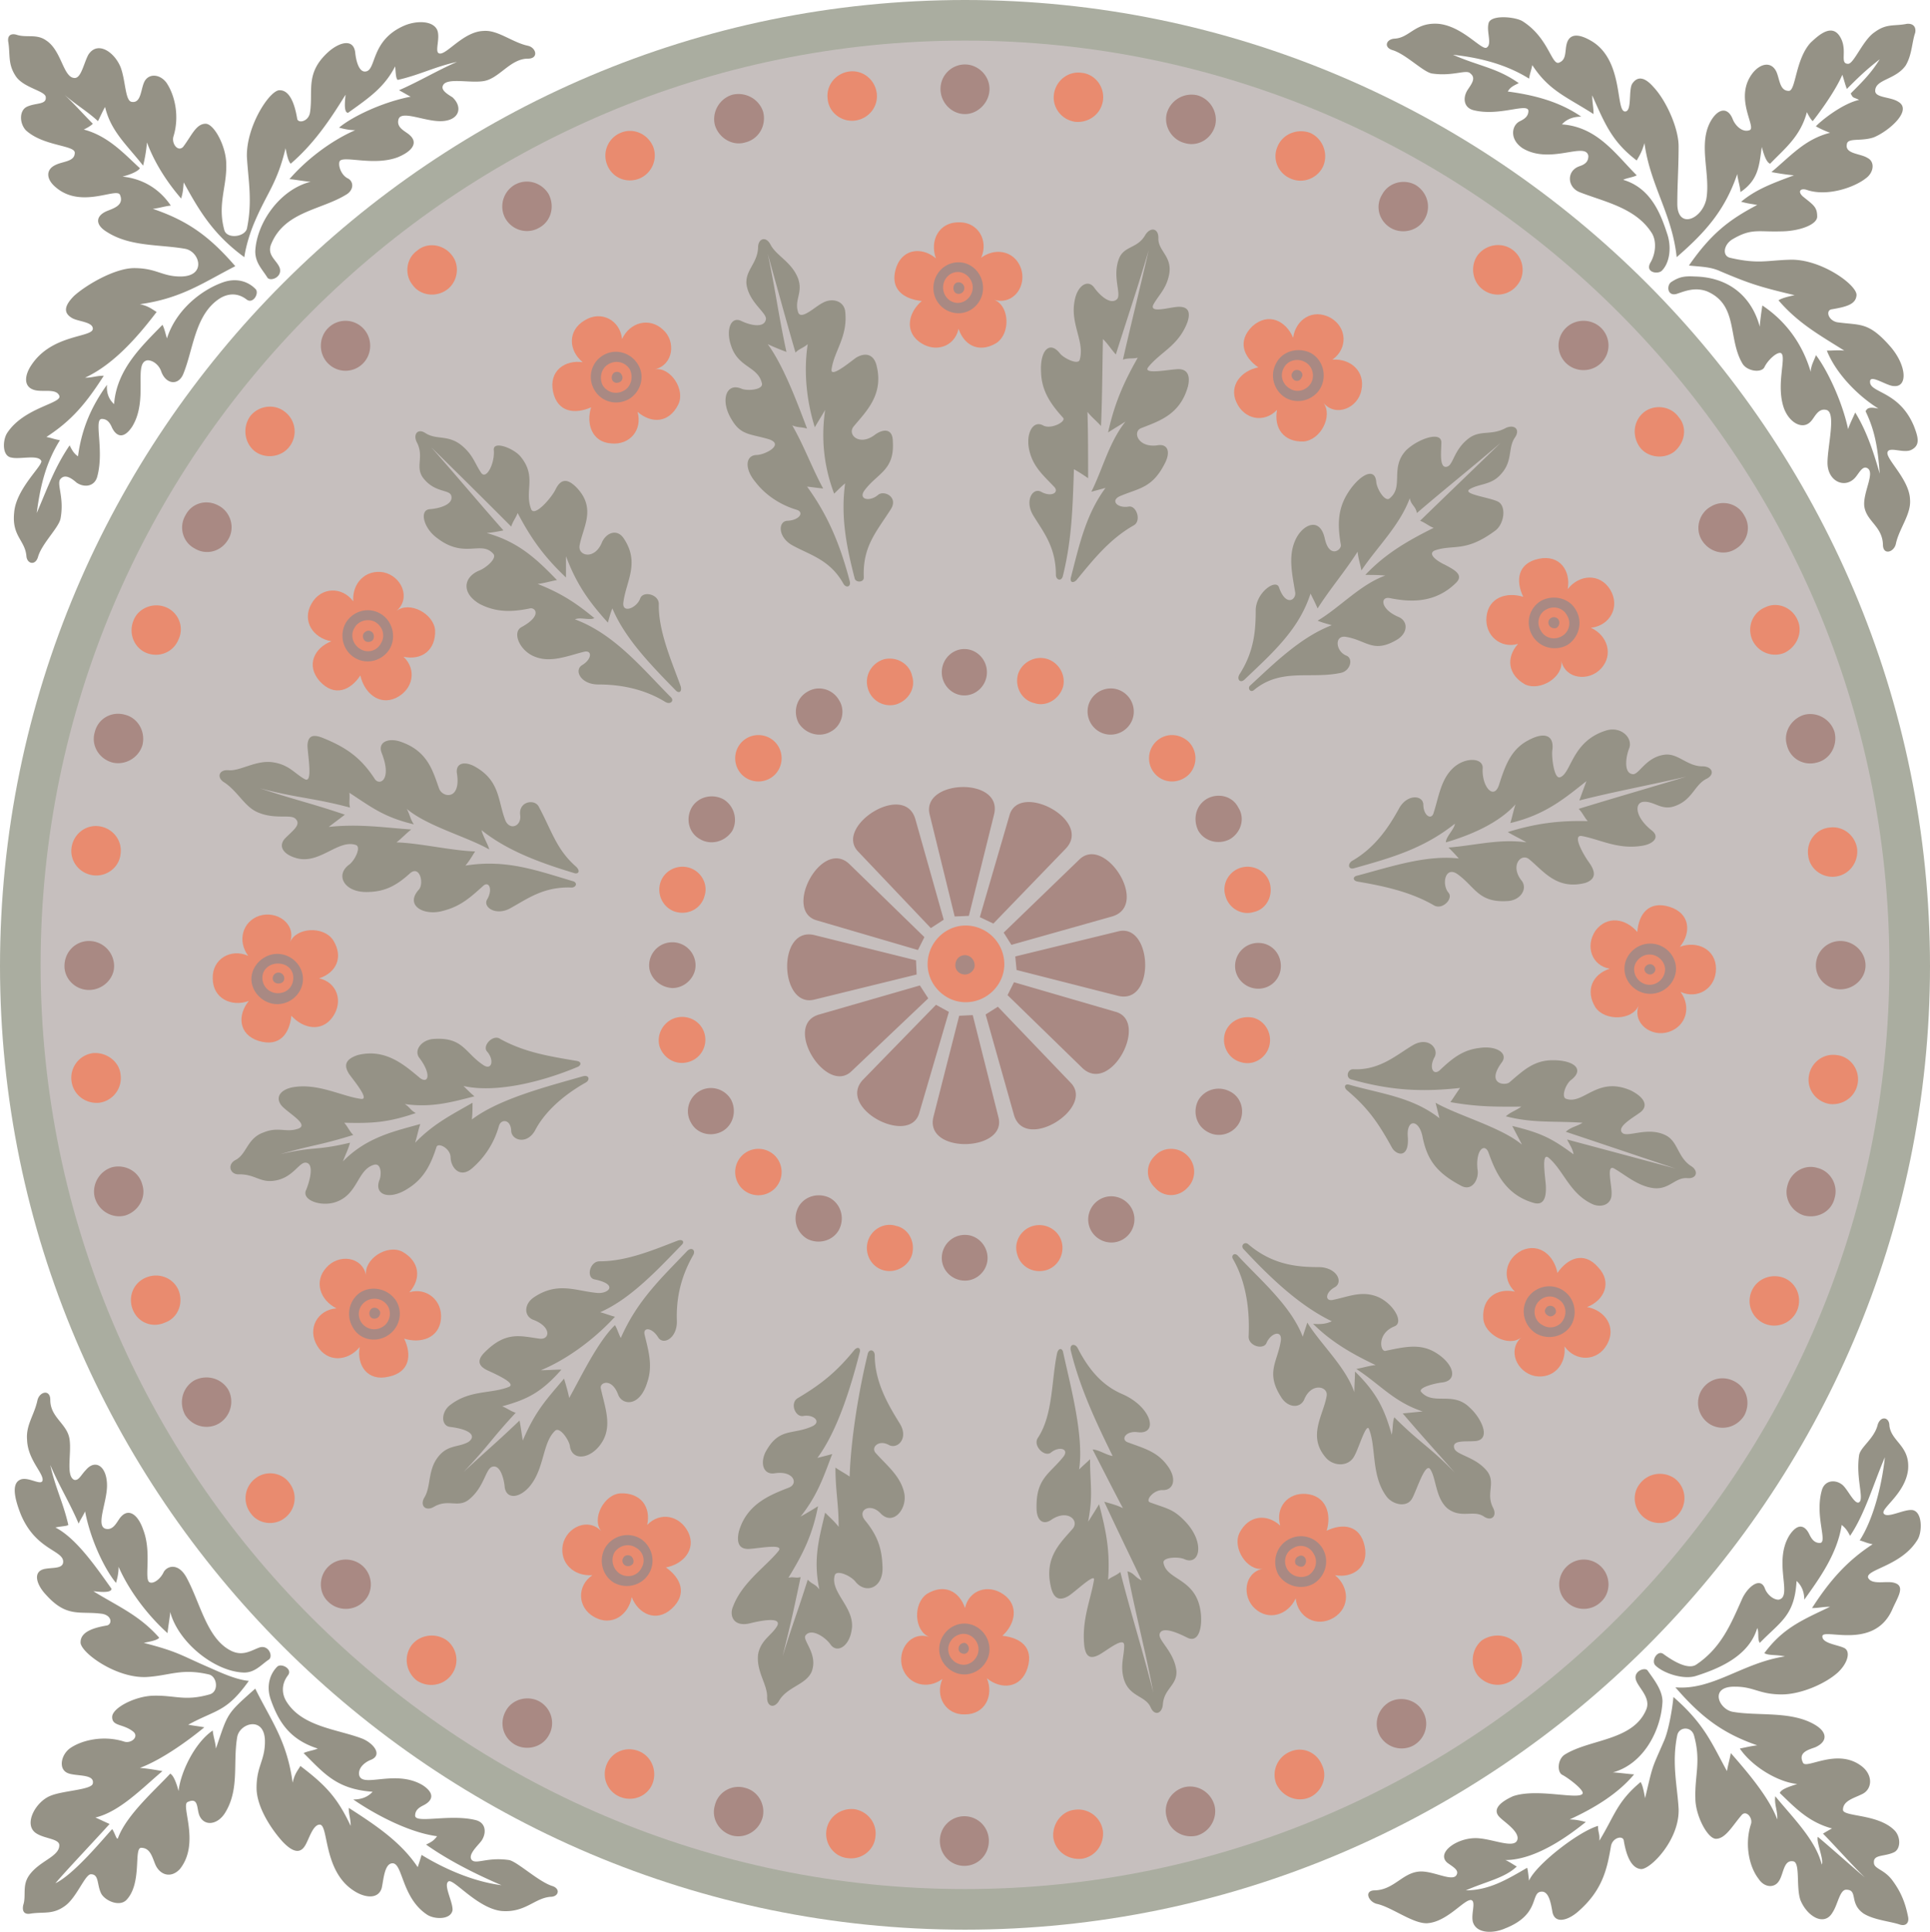
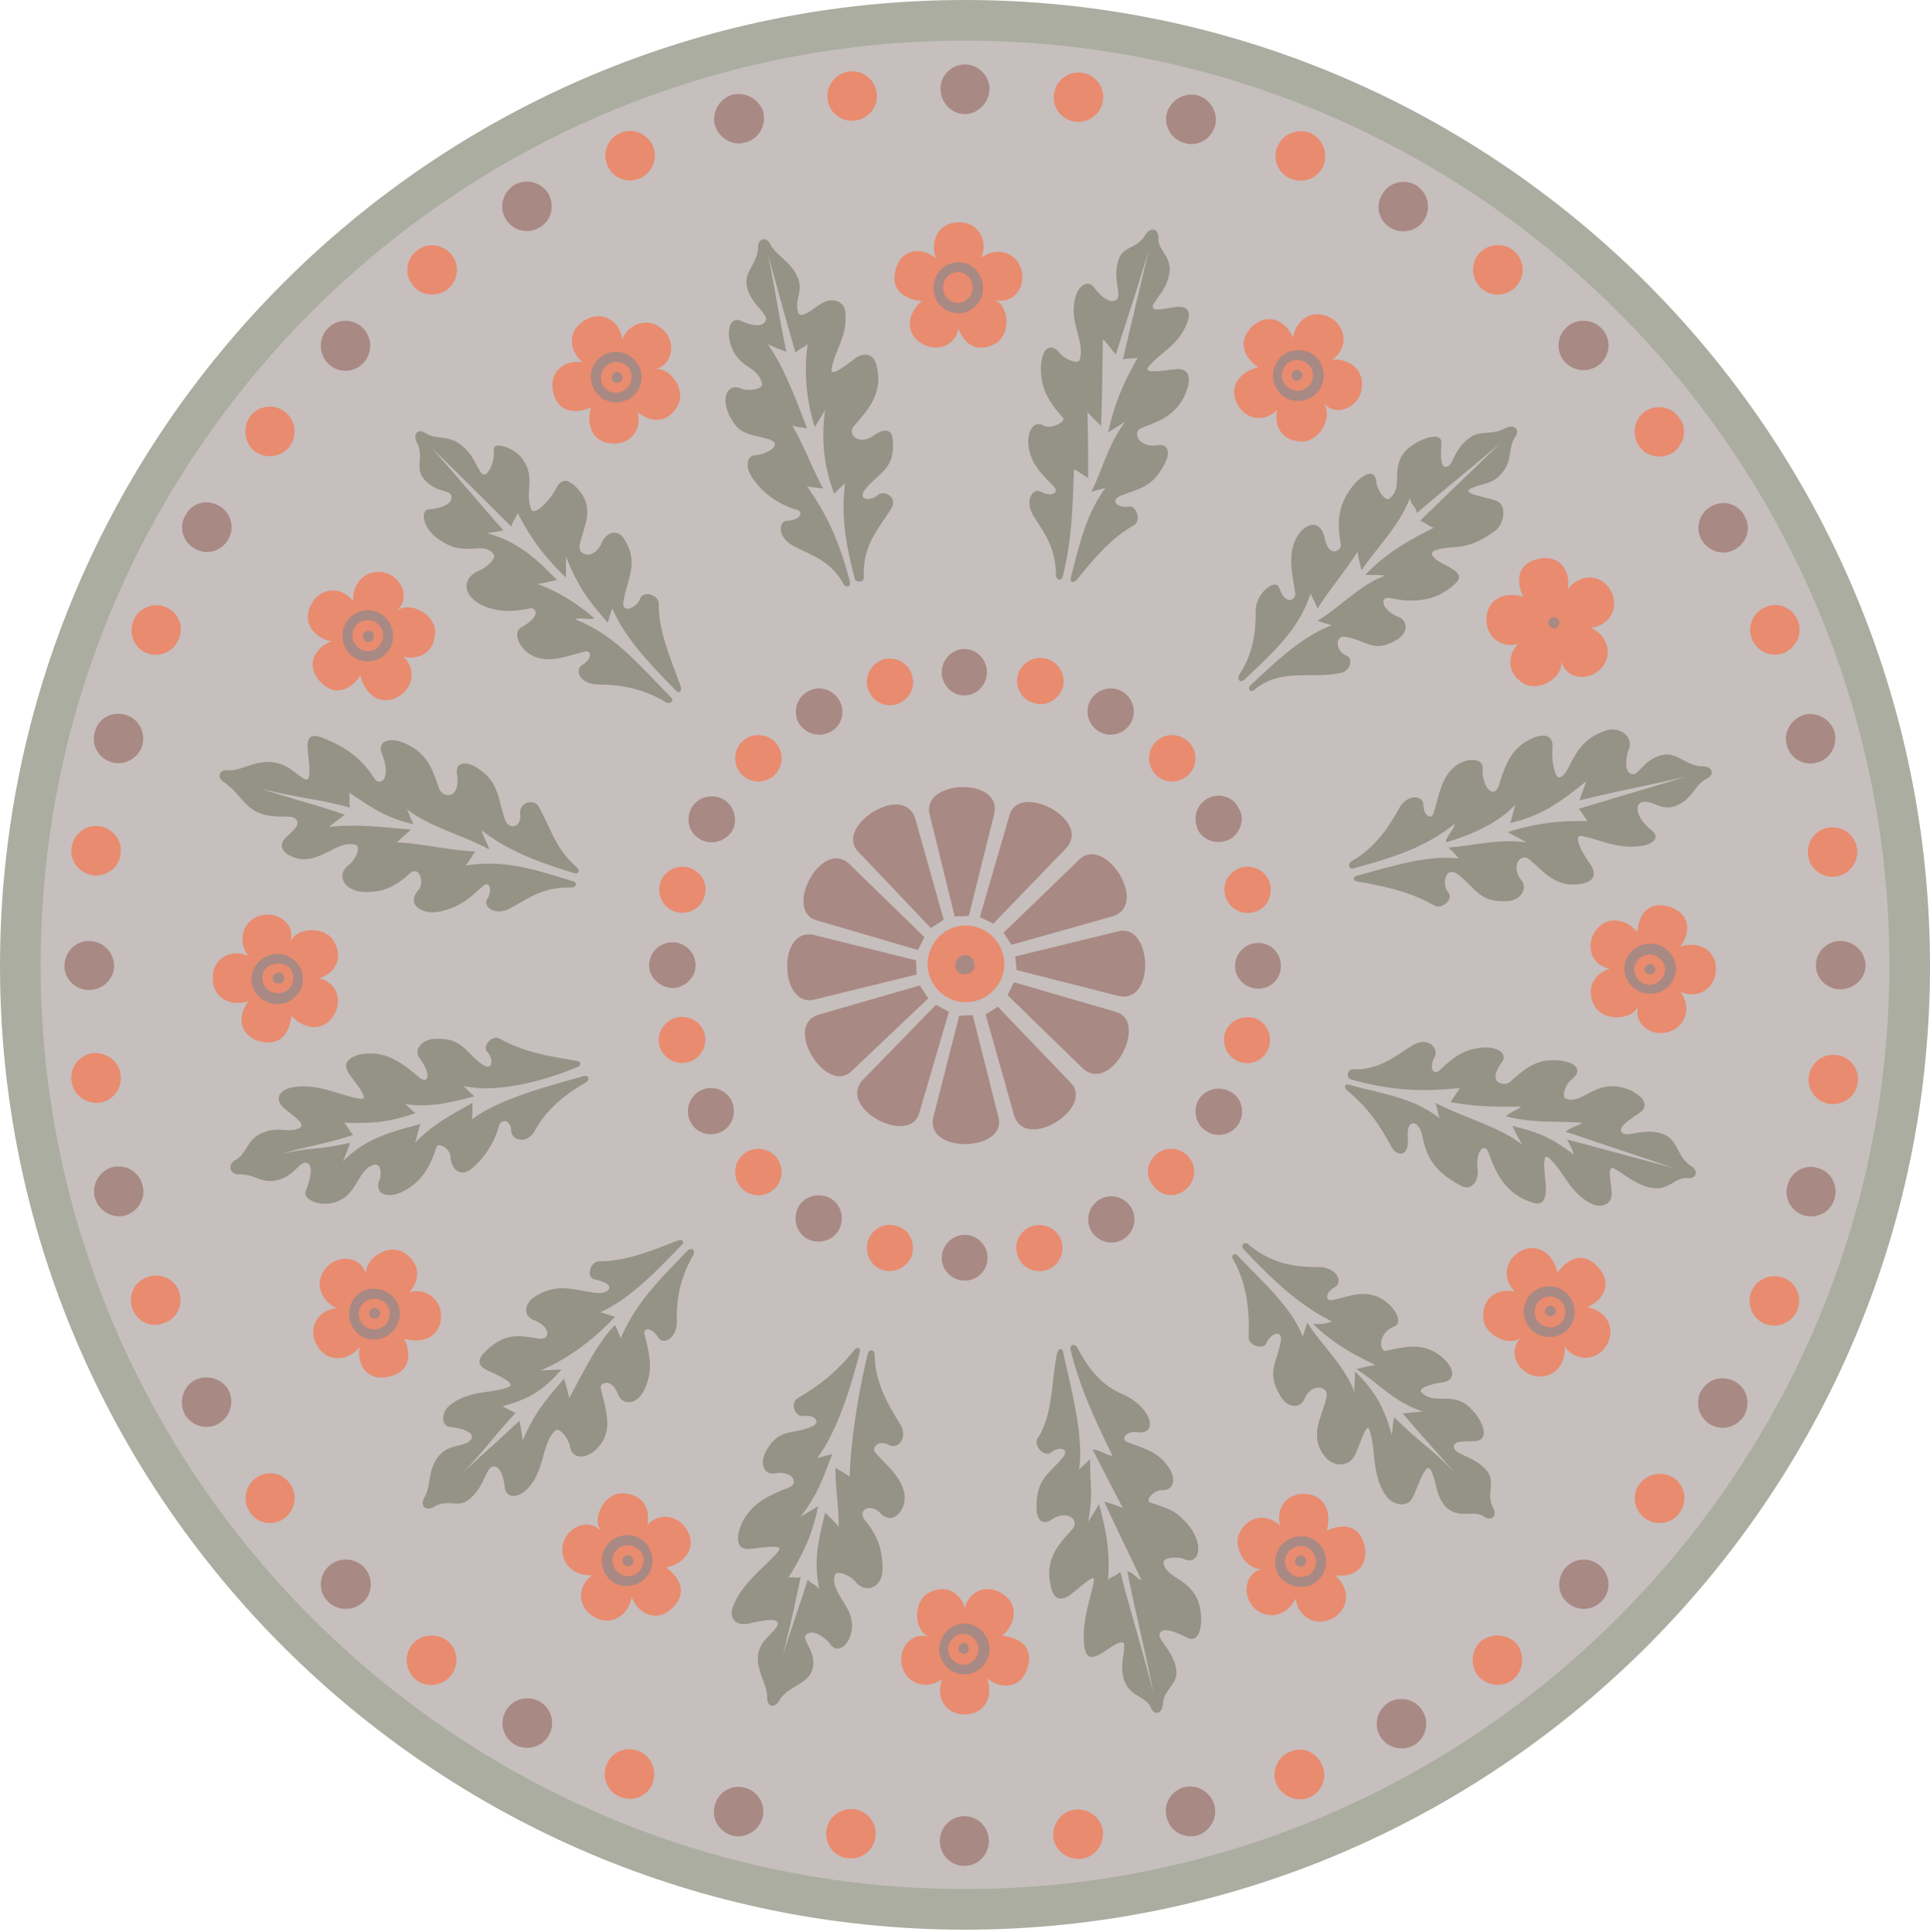
<svg xmlns="http://www.w3.org/2000/svg" width="287.424" height="287.743" viewBox="0 0 215.568 215.808">
  <path d="M297.638 397.833c12.528 0 22.896 10.296 22.896 22.824 0 12.528-10.368 22.824-22.896 22.824s-22.824-10.296-22.824-22.824c0-12.528 10.296-22.824 22.824-22.824zm0-20.016c23.616 0 42.984 19.224 42.984 42.84 0 23.544-19.368 42.912-42.984 42.912-23.544 0-42.84-19.368-42.84-42.912 0-23.616 19.296-42.84 42.84-42.84z" style="fill:#aaada0" transform="translate(-189.854 -312.945)" />
  <path d="M297.638 333.393c48.024 0 87.336 39.24 87.336 87.48 0 48.024-39.312 87.336-87.336 87.336-48.168 0-87.48-39.312-87.48-87.336 0-48.24 39.312-87.48 87.48-87.48zm0-20.448c59.328 0 107.784 48.384 107.784 107.928 0 59.184-48.456 107.64-107.784 107.64-59.4 0-107.784-48.456-107.784-107.64 0-59.544 48.384-107.928 107.784-107.928z" style="fill:#aaada0" transform="translate(-189.854 -312.945)" />
-   <path d="M219.734 343.977c.36.432 1.656-.072 1.368-1.08-.288-.864-1.512-1.44-.936-2.736 1.512-3.6 5.544-3.744 8.352-5.472.864-.504.864-1.44.216-1.8-.792-.36-1.152-1.512-.936-1.944.432-.648 3.816.576 6.48-.432 1.584-.648 2.304-1.584 1.368-2.448-.432-.432-1.512-.792-1.296-1.728.216-1.152 2.808.144 4.68.144 2.088 0 2.592-1.512 1.368-2.664-.576-.36-1.296-.792-1.08-1.296.36-.936 2.88-.288 4.464-.504 1.8-.216 3.024-2.52 5.04-2.52 1.224 0 .936-1.224 0-1.44-1.728-.36-3.384-1.8-4.968-1.656-2.232.072-4.104 2.664-4.896 2.52-.648-.072.144-1.728-.288-2.664-.504-1.008-2.232-1.008-3.528-.504-4.032 1.656-3.168 5.184-4.536 5.184-.72 0-1.008-1.368-1.08-2.16-.216-1.584-1.8-1.08-2.952-.072-2.664 2.376-1.728 4.32-2.088 6.768-.144 1.08-1.368 1.296-1.44.72-.288-1.728-.864-3.168-1.944-3.168-1.08-.072-3.744 3.96-3.672 7.416.144 2.592.648 4.968 0 8.064-.288.936-2.232 1.152-2.52.144-.792-2.88.288-4.824.216-7.344 0-2.016-1.368-4.536-2.304-4.536-1.08 0-1.584 1.368-2.52 2.592-.576.576-1.296-.36-1.08-1.152.72-2.304.144-4.68-.792-6.048-.72-.936-1.872-1.008-2.376-.216-.504.792-.36 2.592-1.512 2.376-.72-.144-.648-2.376-1.224-3.888-.72-1.728-2.592-2.952-3.6-1.368-.504.936-.792 2.592-1.512 2.592-1.296 0-1.44-3.024-3.168-4.176-1.08-.792-2.232-.288-3.312-.648-.72-.216-1.08.144-.936.864.216 1.44-.072 2.448.864 3.816.936 1.296 3.312 1.584 3.312 2.304.072.864-1.152.576-2.16 1.08-.792.432-.792 1.8-.072 2.592 1.944 1.8 5.472 1.656 5.472 2.52 0 1.008-1.296.936-2.16 1.368-1.08.504-1.08 1.584.072 2.52 2.808 2.376 6.696 0 7.128.792.504 1.152-.648 1.512-1.368 1.8-1.296.504-1.512 1.512-.072 2.376 2.592 1.656 5.832 1.368 8.712 1.872 1.656.288 2.448 3.096-.504 3.096-2.088 0-2.664-.936-5.184-.936-2.088 0-5.256 1.8-6.696 3.096-1.08 1.08-1.224 1.872-.288 2.448.648.432 2.376.432 2.376 1.224 0 1.008-4.536.576-6.84 4.032-.792 1.152-.936 2.448.288 2.808.936.288 2.448-.216 2.808.648.36.864-3.96 1.296-5.832 4.176-.504.792-.576 2.592.504 2.736.936.216 2.952-.36 3.312.36.216.504-2.808 3.096-3.024 5.76-.288 2.664 1.224 3.096 1.368 4.896.072.864 1.008 1.08 1.296.072.432-1.512 2.376-3.312 2.52-4.32.432-2.376-.504-3.888 0-4.392.504-.576 1.224-.072 1.8.432.864.576 2.016.432 2.304-.72.792-2.952-.432-6.408.504-6.408.648 0 .936.504 1.152 1.008.432.864 1.224 1.368 2.232-.144 1.872-3.024.072-7.2 1.728-7.416.648 0 1.296.576 1.512 1.224.504 1.44 1.872 1.656 2.448.36 1.152-2.736 1.296-6.696 4.104-8.496.936-.576 2.016-.648 3.024.144.72.504 1.44-.792.936-1.224-.864-.864-2.16-1.224-3.6-.72-2.448.864-5.256 3.096-6.264 6.264-.144-.432-.288-1.152-.504-1.512-2.304 2.376-5.112 4.968-5.4 8.856-.648-.576-.864-1.368-.792-2.16-1.656 2.304-2.808 4.752-3.24 7.992-.432-.288-.648-.648-.936-1.224-1.656 2.448-2.376 4.536-3.672 7.56.432-3.384 1.152-5.832 2.592-8.136-.792-.144-.792-.216-1.512-.36 2.88-1.872 4.464-3.816 6.408-6.84-.864 0-1.224.216-2.088.216 3.24-1.512 5.904-4.608 7.992-7.344-.504-.288-.864-.648-1.872-.864 4.68-.648 7.128-2.448 10.656-4.248-2.808-3.24-5.184-5.04-9.216-6.408.72-.072 1.296-.288 2.016-.36-1.368-2.016-3.312-3.024-5.4-3.24.864-.216 1.728-.576 1.944-.936-1.728-1.584-3.528-3.6-6.264-4.32.288-.144.72-.36 1.008-.648-1.008-1.008-2.016-2.16-3.168-3.24 1.224 1.08 2.592 1.872 3.744 2.952.288-.576.504-1.08.792-1.584.648 2.736 2.448 4.248 4.248 6.552.216-.864.36-1.728.432-2.592.936 2.52 2.448 4.68 3.816 6.264.216-.72.216-1.008.288-1.8 1.728 3.168 3.312 5.832 6.768 8.352.216-1.44.72-2.952 1.224-4.104 1.368-3.168 2.448-4.176 3.384-8.064.144.72.288 1.44.576 1.728 2.592-2.232 4.392-4.896 6.12-7.704 0 .288-.288 2.016.288 2.016 2.304-1.656 4.032-2.808 5.256-5.184.072.72.072 1.368.288 1.512 2.52-.576 4.032-1.44 6.624-2.016-2.304 1.008-4.176 2.16-6.48 3.168.288.144 1.008.576 1.296.72-3.312.648-6.624 2.304-7.992 3.456.504.144 1.152.288 1.8.288-2.808 1.224-5.544 3.384-7.344 5.472.36 0 1.944.288 2.376.288-3.456.864-6.048 4.608-6.192 7.776 0 1.296.792 2.016 1.368 2.952zm156.744.503c-.504.433-.36 1.585.648 1.297.864-.288 2.016-.792 3.384-.288 3.528 1.512 2.304 5.256 3.96 8.064.504.864 2.088 1.08 2.448.432.36-.792 1.44-1.8 1.872-1.584.648.432-.648 3.6.36 6.264.648 1.584 2.088 2.304 2.952 1.368.432-.432.792-1.512 1.728-1.296 1.152.216.144 4.032.144 5.904 0 2.088 1.944 2.952 3.096 1.656.432-.504.792-1.296 1.296-1.08 1.008.432-.432 2.664-.288 4.248.216 1.728 2.016 2.232 2.088 4.32 0 1.224 1.224.864 1.44-.072.36-1.728 1.728-3.312 1.584-4.968-.072-2.232-2.664-4.464-2.52-5.256.144-.72 1.8.144 2.664-.288 1.008-.504.792-1.368.288-2.664-1.656-3.96-4.968-3.672-4.896-4.968 0-.864 1.872.504 2.664.504 1.584.144 1.44-2.376-.504-4.536-2.376-2.664-3.24-2.232-5.832-2.592-1.008-.216-1.296-1.296-.648-1.44 1.728-.288 2.736-.576 2.808-1.584.072-1.152-4.032-4.104-7.488-3.96-2.52.072-3.528.504-6.624-.216-.936-.216-.72-1.512.288-2.088 2.088-1.224 2.808-.792 5.328-.864 2.016 0 4.104-.72 4.104-1.656 0-1.08-.432-1.296-1.584-2.232-.648-.576-.288-1.008.504-.72 2.232.72 5.184-.288 6.48-1.296.936-.648 1.08-1.872.216-2.304-.792-.504-2.52-.432-2.304-1.512.072-.792 1.584-.288 3.024-.792 1.728-.72 4.32-3.024 2.736-3.96-.864-.576-2.592-.432-2.592-1.224 0-1.296 2.232-1.224 3.384-2.808.72-1.152.72-2.664 1.08-3.672.144-.72-.288-1.08-.936-1.008-1.44.288-2.232-.072-3.6.936-1.296.864-2.304 3.528-2.952 3.528-.936 0-.144-1.296-.72-2.664-.936-2.16-2.664-.432-3.456.288-1.728 1.872-1.656 5.4-2.448 5.4-1.008 0-1.008-1.224-1.368-2.088-.504-1.152-1.656-1.08-2.592 0-2.304 2.808.432 6.192-.432 6.48-.792.288-1.584-.504-1.872-1.224-.504-1.296-1.512-1.296-2.376.072-1.584 2.592-.072 5.976-.576 8.856-.504 2.304-3.24 3.384-3.24.504 0-2.16.144-3.96.144-6.408 0-2.088-1.44-5.184-2.808-6.624-1.008-1.152-1.8-1.224-2.376-.36-.432.72 0 3.096-.792 3.096-1.08 0-.144-5.544-3.6-7.776-1.152-.72-2.448-1.152-2.88.072-.288.864 0 1.872-.864 2.232-.864.432-1.152-2.736-4.104-4.608-.792-.504-3.672-.792-3.816.288-.216.936.432 2.304-.216 2.664-.576.288-2.664-2.376-5.328-2.664-2.664-.216-3.24 1.584-4.968 1.656-.936.072-1.224 1.008-.144 1.296 1.512.504 3.312 2.376 4.32 2.592 2.376.36 3.888-.504 4.32 0 .648.504.144 1.152-.288 1.8-.576.864-.504 2.016.648 2.304 2.88.72 6.048-.864 6.12.072 0 .648-.504.936-.936 1.152-.936.432-1.224 2.016.288 3.024 3.096 1.872 7.056-.792 7.344.864 0 .648-.36.936-1.008 1.152-1.44.504-1.368 2.304 0 2.88 2.736 1.08 6.264 1.728 8.064 4.536.576.864.504 2.304-.144 3.384-.576 1.08.864 1.296 1.296.864.864-.864 1.08-2.52.648-3.96-.72-2.232-1.8-5.256-4.968-6.192.432-.216 1.152-.288 1.512-.504-2.376-2.376-4.392-5.4-8.352-5.688.576-.648 1.368-.864 2.16-.864-2.304-1.584-4.968-2.376-8.208-2.808.288-.504.648-.648 1.224-.936-2.448-1.728-4.392-1.872-7.344-3.168 3.384.36 6.192 1.224 8.496 2.664.144-.792.216-.792.36-1.512 1.872 2.88 3.816 3.528 6.84 5.472 0-.864-.144-1.224-.144-2.088 1.44 3.24 2.232 5.184 4.968 7.272.288-.504.576-.936.864-1.944.648 4.752 3.096 7.92 3.6 12.744 3.24-2.808 5.4-5.256 6.768-9.288.072.72.288 1.224.36 2.016 2.016-1.368 2.088-2.952 2.376-5.04.216.792.504 1.728.936 1.872 1.584-1.656 3.384-3.024 4.104-5.76.144.288.36.72.648 1.008.36-.432 2.448-3.168 3.312-5.184.216.648.288 1.008.504 1.584 1.152-1.152 2.088-2.088 3.672-3.312-.936 1.512-1.872 2.448-3.24 3.816.288.576.216.36.936.72-1.944.432-4.392 2.448-4.824 2.952a10.6 10.6 0 0 0 1.584.72c-2.808.72-4.32 2.52-6.552 4.392.792.144 1.656.288 2.52.36-2.52.936-4.248 1.584-5.904 2.952.792.216 1.008.216 1.8.36-3.168 1.656-5.184 3.24-7.632 6.768 1.44.144 2.448.144 3.528.648 3.24 1.368 4.32 1.728 8.28 2.664-.72.144-1.512.36-1.8.576 2.232 2.592 4.608 3.888 7.344 5.616-.792-.072-1.152 0-1.944 0 .936 2.376 3.24 4.896 5.76 6.48-1.296-.288-1.296.144-1.44.288 1.008 2.088 1.368 3.96 1.584 6.984-.792-2.808-1.584-4.968-2.736-6.84-.144.36-.72 1.512-.792 1.872-.72-3.384-2.52-6.912-3.6-8.28-.144.504-.576 1.152-.576 1.872-.936-3.168-2.808-5.688-5.4-7.416-.072.36-.288 1.944-.288 2.376-.936-3.456-3.528-5.544-7.272-5.616-1.224-.072-1.8.072-2.664.648zm-2.592 155.089c-.288-.432-1.656.072-1.296 1.08.288.864 1.656 1.944 1.152 3.24-1.44 3.528-6.264 3.312-9.072 5.04-.864.504-.936 2.016-.288 2.304.792.432 2.448 1.728 2.232 2.088-.432.72-5.112-.648-7.776.288-1.584.72-2.376 1.584-1.368 2.448.432.432 2.088 1.512 1.872 2.376-.288 1.152-2.88-.144-4.68-.144-2.16 0-4.392 1.656-3.168 2.736.576.432 1.296.792 1.08 1.296-.36 1.008-2.736-.504-4.32-.288-1.8.216-2.736 2.016-4.824 2.088-1.296 0-.72 1.296.216 1.512 1.656.36 4.032 2.232 5.616 2.16 2.232-.144 4.104-2.664 4.896-2.592.648.144-.144 1.8.288 2.664.504 1.08 2.232 1.08 3.528.504 4.032-1.584 2.736-4.104 4.104-4.104.792 0 1.008 1.368 1.152 2.16.216 1.512 1.728 1.08 2.88.072 2.736-2.376 3.24-4.752 3.672-7.272.144-1.008 1.368-1.296 1.44-.648.288 1.728.864 3.096 1.944 3.168 1.08 0 4.32-3.312 4.176-6.768-.144-2.52-.792-5.112-.144-8.208.216-.936 1.584-1.008 1.872.072.792 2.88.072 4.392.144 6.984 0 1.944 1.368 4.536 2.304 4.536 1.08 0 1.872-1.512 2.88-2.664.504-.576 1.296.36 1.008 1.08-.72 2.304-.144 4.752.864 6.048.648 1.008 1.8 1.08 2.304.216.504-.792.504-2.376 1.584-2.16.792.144.288 2.88.792 4.32.72 1.8 2.664 3.024 3.6 1.368.576-.864.792-2.52 1.512-2.52 1.368 0 .288 1.512 1.944 2.664 1.152.72 2.952.864 4.032 1.224.648.216 1.08-.144.936-.864-.288-1.44-.72-2.664-1.728-4.032-.936-1.296-2.088-1.296-2.088-2.016-.072-.936 1.152-.648 2.232-1.152.792-.36.792-1.8 0-2.52-1.872-1.8-5.688-1.44-5.688-2.232 0-1.008 1.224-1.296 2.088-1.728 1.152-.504 1.296-2.016.144-3.024-2.736-2.304-6.336.288-6.696-.504-.576-1.152.576-1.44 1.368-1.728 1.296-.576 1.44-1.584.072-2.448-2.664-1.656-6.408-1.008-9.288-1.512-1.584-.288-2.664-2.88.288-2.808 2.088 0 2.664.864 5.184.864 2.088 0 4.824-1.152 6.264-2.448 1.152-1.08 1.44-2.376.72-2.736-.72-.36-2.448-.504-2.448-1.296 0-1.008 5.832 1.656 7.848-3.096.576-1.296 1.44-2.52.216-2.88-.864-.288-2.52.288-2.952-.576-.288-.936 3.672-1.296 5.472-4.176.576-.792.648-3.168-.504-3.384-.936-.144-2.88 1.008-3.24.36-.288-.576 2.448-2.232 2.736-4.896.216-2.664-1.872-3.096-2.088-4.896 0-.936-.936-1.152-1.296-.144-.36 1.584-1.944 2.52-2.088 3.456-.36 2.448.504 4.68.072 5.184-.504.576-1.368-1.512-2.016-1.944-.792-.576-1.944-.432-2.232.72-.792 2.88.72 5.832-.216 5.832-.648 0-.936-.504-1.152-.936-.432-.936-1.224-1.44-2.232.072-1.872 3.024.432 6.912-1.224 7.2-.648 0-1.296-.648-1.512-1.224-.504-1.44-2.016-.144-2.592 1.224-1.224 2.736-2.304 5.4-5.112 7.272-.936.576-2.592-.432-3.672-1.224-.648-.432-1.368.792-.864 1.296.864.864 3.168 1.656 4.608 1.152 2.448-.792 5.832-2.16 6.768-5.328.216.432 0 1.296.288 1.656 2.304-2.376 3.888-3.024 4.104-6.912.648.576.864 1.368.864 2.088 1.584-2.232 3.672-5.04 4.176-8.352.432.36.648.648.936 1.224 1.656-2.448 2.592-5.76 3.888-8.784-.36 3.384-1.368 7.056-2.808 9.288.72.216.72.288 1.44.432-2.88 1.872-4.824 4.104-6.768 7.128.792 0 1.152-.144 2.016-.144-3.168 1.512-5.256 2.376-7.344 5.184.504.288 1.296.144 2.304.36-4.752.72-8.064 3.816-12.24 3.456 2.808 3.24 5.184 5.112 9.144 6.48-.648.072-1.224.216-1.944.36 1.368 2.016 4.248 3.744 6.408 3.96-.864.288-1.8.576-1.944 1.008 1.656 1.584 3.168 3.24 5.832 3.96-.288.144-.648.36-1.008.576 1.08 1.08 3.528 3.816 4.68 4.896-1.224-1.008-4.032-3.528-5.256-4.536-.216.504.72 2.592.432 3.096-.648-2.736-3.312-5.328-5.184-7.632-.144.864.288 1.656.216 2.592-.936-2.592-3.744-5.76-5.184-7.416-.144.792-.288 1.224-.432 2.016-1.728-3.168-2.52-5.256-5.976-8.28-.144 1.512-.576 3.888-1.08 4.968-1.368 3.168-1.152 2.376-2.088 6.336-.144-.792-.288-1.512-.504-1.8-2.664 2.232-2.88 3.744-4.608 6.552.072-.792-.144-.864-.144-1.656-2.232.648-6.984 4.392-7.704 6.12-.072-.648-.144-1.296-.216-1.44-2.232 1.296-4.248 2.52-6.84 2.52 2.304-1.008 4.32-1.368 5.688-2.664-.288-.144-1.008-.648-1.296-.72 3.672 0 7.632-3.168 9-4.248-.504-.144-1.152-.288-1.8-.288 2.808-1.296 5.4-2.88 7.2-5.04-.36 0-1.944-.216-2.376-.216 3.456-.936 5.4-4.752 5.544-7.92 0-1.296-1.008-2.52-1.656-3.456zm-154.008-1.224c.504-.36 0-1.656-1.008-1.368-.864.288-1.8 1.008-3.096.432-2.808-1.296-3.528-5.4-5.112-8.28-.936-1.656-2.16-1.224-2.52-.576-.36.792-1.152 1.368-1.584 1.152-.648-.36.288-3.312-.72-5.904-.576-1.656-1.584-2.376-2.448-1.44-.432.432-.792 1.584-1.728 1.368-1.152-.288.144-2.952.144-4.824 0-2.16-1.296-3.024-2.376-1.728-.504.504-.792 1.224-1.296 1.08-.936-.432-.288-2.88-.504-4.464-.216-1.8-2.16-2.448-2.16-4.464 0-1.224-1.224-.936-1.44.072-.36 1.656-1.296 2.736-1.152 4.392.072 2.232 1.872 3.744 1.728 4.536-.144.648-1.656-.504-2.52-.072-1.08.504-.432 2.52.072 3.816 1.656 4.032 4.752 4.032 4.752 5.328 0 .792-1.08.648-1.944.792-1.512.216-1.08 1.728 0 2.88 2.376 2.664 3.816 1.8 6.336 2.16 1.08.216 1.08 1.152.504 1.296-1.728.288-2.952.792-2.952 1.872-.072 1.08 3.888 4.032 7.344 3.888 2.592-.144 3.888-1.008 6.984-.288.936.216 1.152 1.944.072 2.232-2.808.792-3.816.072-6.336.144-2.016.072-4.536 1.368-4.536 2.376 0 1.08 1.224.72 2.376 1.656.648.576-.288 1.368-1.08 1.08-2.304-.72-4.752-.144-6.048.792-.936.72-1.224 2.16-.36 2.664.792.504 3.168.072 2.952 1.224-.072.72-3.24.792-4.68 1.368-1.728.648-3.168 3.312-1.584 4.248.936.576 2.52.576 2.52 1.296 0 1.296-2.232 1.728-3.384 3.384-.792 1.152-.288 2.232-.648 3.312-.144.72.144 1.08.864.936 1.44-.216 2.448.144 3.816-.864 1.296-.936 2.232-3.528 2.88-3.528.936 0 .648 1.152 1.152 2.16.432.792 2.016 1.512 2.808.72 1.8-1.872.792-5.832 1.656-5.832 1.008 0 1.224 1.008 1.584 1.872.504 1.152 1.728 1.584 2.736.504 2.304-2.88.072-7.128.864-7.488 1.224-.576 1.008.648 1.296 1.44.504 1.296 2.016 1.152 2.88-.216 1.656-2.664.864-5.544 1.368-8.496.288-1.584 3.096-2.376 3.096.504 0 2.16-.936 2.736-.936 5.184 0 2.088 1.584 4.536 2.88 5.976 1.08 1.152 1.944 1.44 2.52.504.432-.648.864-2.376 1.656-2.376 1.008 0 .36 5.112 3.744 7.344 1.152.792 2.736 1.08 3.168-.216.216-.864.288-2.808 1.224-2.808 1.152 0 1.008 3.888 3.888 5.76.792.504 2.592.576 2.808-.504.072-.936-1.08-2.88-.432-3.24.576-.288 3.24 3.024 5.904 3.312 2.664.216 3.672-1.44 5.472-1.584.936 0 1.152-.936.144-1.224-1.512-.504-3.816-2.664-4.752-2.88-2.448-.36-3.672.504-4.176 0-.504-.576.648-1.584 1.08-2.16.576-.864.504-2.016-.648-2.304-2.88-.72-6.768.432-6.768-.504 0-.648.504-.936.936-1.152.864-.432 1.44-1.224-.072-2.232-3.096-1.872-6.912.432-7.128-1.224-.072-.72.576-1.296 1.224-1.584 1.44-.504.504-1.8-.792-2.376-2.736-1.08-6.696-1.296-8.496-4.104-.576-.864-.648-2.016.144-3.024.504-.72-.792-1.368-1.224-.936-.864.864-1.224 2.232-.72 3.672.864 2.448 2.088 4.464 5.256 5.472-.504.216-1.152.288-1.584.504 2.376 2.376 3.744 4.032 7.704 4.32-.576.648-1.368.864-2.16.864 2.304 1.584 6.12 3.672 9.36 4.104-.36.504-.648.648-1.224.936 2.448 1.728 5.4 3.24 8.424 4.536-3.384-.432-6.696-2.016-8.928-3.384-.216.72-.216.72-.432 1.368-1.872-2.808-4.68-4.68-7.704-6.624 0 .792.216 1.152.216 2.016-1.512-3.24-2.88-4.608-5.616-6.696-.288.504-.648.864-.864 1.872-.648-4.752-2.448-6.984-4.176-10.512-3.24 2.88-3.024 2.664-4.392 6.696-.072-.792-.288-1.296-.36-2.016-2.016 1.368-3.6 4.68-3.816 6.768-.216-.864-.576-1.8-.936-1.944-1.584 1.728-4.896 4.608-5.832 7.2-.144.288-.36-.648-.648-1.008-1.008 1.08-4.248 5.04-6.336 6.048 1.008-1.224 4.968-5.4 6.048-6.624-.504-.216-1.08-.504-1.584-.72 2.736-.648 5.256-3.312 7.488-5.184-.792-.144-1.656-.288-2.52-.36 2.52-.936 5.544-3.168 7.2-4.536-.792-.144-1.008-.144-1.8-.288 3.168-1.728 4.248-1.368 6.768-4.896-1.512-.144-3.312-1.008-4.464-1.512-3.168-1.368-3.384-1.728-7.272-2.736.72-.144 1.512-.288 1.728-.576-2.232-2.52-4.536-3.456-7.344-5.184.288 0 2.016.288 2.016-.288-1.656-2.304-3.888-5.616-6.264-6.84.648-.144 1.296-.144 1.44-.288-.576-2.52-1.44-4.104-2.016-6.696 1.008 2.376 2.16 4.176 3.168 6.552.144-.36.576-1.008.72-1.368.648 3.384 2.304 6.624 3.456 7.992.144-.504.288-1.08.288-1.8 1.224 2.808 3.384 5.544 5.472 7.416 0-.36.288-1.944.288-2.376.936 3.456 4.968 6.624 8.136 6.768 1.296.072 2.016-.864 2.88-1.44z" style="fill:#959286" transform="translate(-189.854 -312.945)" />
  <path d="M297.638 328.209c50.832 0 92.448 41.616 92.448 92.664 0 50.832-41.616 92.448-92.448 92.448-50.976 0-92.52-41.616-92.52-92.448 0-51.048 41.544-92.664 92.52-92.664zm0-10.728c56.808 0 103.248 46.368 103.248 103.248 0 56.808-46.44 103.248-103.248 103.248-56.952 0-103.248-46.44-103.248-103.248 0-56.88 46.296-103.248 103.248-103.248z" style="fill:#c6bfbe" transform="translate(-189.854 -312.945)" />
  <path d="M297.71 393.08c15.12 0 27.504 12.385 27.504 27.577 0 15.12-12.384 27.576-27.504 27.576-15.192 0-27.504-12.456-27.504-27.576 0-15.192 12.312-27.576 27.504-27.576zm-.072-10.727c20.952 0 38.376 17.28 38.376 38.304 0 21.096-17.424 38.376-38.376 38.376-21.168 0-38.304-17.28-38.304-38.376 0-21.024 17.136-38.304 38.304-38.304z" style="fill:#c6bfbe" transform="translate(-189.854 -312.945)" />
  <path d="M306.71 386.529c1.368.36 2.232 1.8 1.872 3.168-.432 1.368-1.872 2.232-3.168 1.8-1.368-.288-2.232-1.728-1.872-3.168.36-1.296 1.8-2.16 3.168-1.8zm15.912 9.288a2.607 2.607 0 0 1 0 3.672c-1.08 1.008-2.664 1.008-3.672 0a2.607 2.607 0 0 1 0-3.672c1.008-1.008 2.592-1.008 3.672 0zm9.072 15.84c.36 1.44-.432 2.88-1.8 3.168-1.368.432-2.808-.432-3.168-1.8-.432-1.368.432-2.808 1.8-3.168 1.368-.36 2.808.432 3.168 1.8zM288.566 386.6c1.44-.36 2.88.505 3.168 1.873.432 1.368-.432 2.736-1.8 3.168a2.575 2.575 0 0 1-3.168-1.872c-.36-1.368.432-2.736 1.8-3.168zm-15.84 9.217a2.607 2.607 0 0 1 3.672 0 2.607 2.607 0 0 1 0 3.672 2.607 2.607 0 0 1-3.672 0 2.607 2.607 0 0 1 0-3.672zm-9.144 15.84c.36-1.368 1.8-2.16 3.168-1.8 1.368.36 2.232 1.8 1.8 3.168-.36 1.368-1.728 2.16-3.168 1.8-1.368-.36-2.16-1.8-1.8-3.168zm-.072 18.143c-.36-1.367.504-2.807 1.872-3.167 1.368-.36 2.808.432 3.168 1.8a2.575 2.575 0 0 1-1.872 3.168c-1.368.36-2.736-.432-3.168-1.8zm9.216 15.913a2.607 2.607 0 0 1 0-3.672 2.607 2.607 0 0 1 3.672 0 2.607 2.607 0 0 1 0 3.672 2.607 2.607 0 0 1-3.672 0zm15.84 9.144c-1.368-.36-2.16-1.8-1.8-3.168.36-1.368 1.8-2.232 3.168-1.8 1.368.288 2.16 1.728 1.8 3.168-.36 1.296-1.8 2.16-3.168 1.8zm18.072 0c-1.44.36-2.808-.432-3.168-1.8-.432-1.368.432-2.808 1.8-3.168 1.368-.36 2.808.432 3.168 1.8.36 1.368-.432 2.808-1.8 3.168zm15.84-9.217c-1.008 1.08-2.664 1.08-3.6 0-1.08-1.007-1.08-2.591 0-3.6.936-1.007 2.592-1.007 3.6 0a2.52 2.52 0 0 1 0 3.6zm9.144-15.84c-.36 1.369-1.8 2.233-3.168 1.8-1.368-.36-2.16-1.8-1.8-3.167.36-1.296 1.728-2.088 3.168-1.8 1.368.36 2.16 1.8 1.8 3.168z" style="fill:#e98b6f" transform="translate(-189.854 -312.945)" />
  <path d="M297.566 385.449c1.368 0 2.52 1.152 2.52 2.592 0 1.44-1.152 2.592-2.52 2.592s-2.52-1.152-2.52-2.592c0-1.44 1.152-2.592 2.52-2.592zm17.64 4.751c1.224.72 1.656 2.305.936 3.529-.72 1.224-2.304 1.656-3.528.936-1.224-.72-1.656-2.304-.936-3.528.72-1.224 2.304-1.656 3.528-.936zm12.96 12.96c.792 1.225.288 2.809-.936 3.529-1.224.648-2.808.288-3.528-.936-.648-1.296-.288-2.88 1.008-3.6 1.224-.648 2.808-.288 3.456 1.008zM280.07 390.2c1.224-.72 2.808-.287 3.528 1.009.72 1.152.288 2.808-.936 3.456-1.224.72-2.808.288-3.6-.936-.648-1.224-.288-2.808 1.008-3.528zm-12.96 12.96c.72-1.223 2.304-1.583 3.528-.935 1.224.72 1.656 2.304 1.008 3.528-.792 1.224-2.376 1.656-3.6.936-1.224-.648-1.656-2.232-.936-3.528zm-4.752 17.64a2.581 2.581 0 0 1 2.592-2.591 2.581 2.581 0 0 1 2.592 2.592c0 1.296-1.152 2.52-2.592 2.52-1.44-.072-2.592-1.224-2.592-2.52zm4.68 17.569c-.72-1.224-.288-2.808.936-3.528 1.224-.72 2.808-.288 3.528.936.648 1.224.288 2.808-.936 3.528-1.296.72-2.88.288-3.528-.936zm12.96 12.96c-1.224-.72-1.656-2.304-.936-3.6.72-1.224 2.304-1.584 3.528-.936 1.224.72 1.656 2.304.936 3.6-.72 1.224-2.304 1.584-3.528.936zm17.64 4.68c-1.44 0-2.592-1.152-2.592-2.52a2.581 2.581 0 0 1 2.592-2.592c1.368 0 2.52 1.152 2.52 2.592 0 1.368-1.152 2.52-2.52 2.52zm17.64-4.609c-1.224.72-2.808.289-3.528-.935-.72-1.224-.288-2.808.936-3.528 1.224-.72 2.808-.288 3.528.936.72 1.224.288 2.808-.936 3.528zm12.96-12.96c-.72 1.225-2.304 1.657-3.528.937-1.296-.72-1.656-2.304-1.008-3.528.72-1.224 2.304-1.656 3.6-.936 1.224.648 1.656 2.232.936 3.528zm4.68-17.567c0 1.368-1.08 2.52-2.52 2.52s-2.592-1.152-2.592-2.52a2.581 2.581 0 0 1 2.592-2.592c1.44 0 2.52 1.152 2.52 2.592z" style="fill:#a98983" transform="translate(-189.854 -312.945)" />
  <path d="M297.71 416.337a4.333 4.333 0 0 1 4.32 4.32c0 2.304-1.944 4.248-4.32 4.248-2.304 0-4.248-1.944-4.248-4.248 0-2.376 1.944-4.32 4.248-4.32z" style="fill:#e98b6f" transform="translate(-189.854 -312.945)" />
  <path d="M297.638 419.649c.576 0 1.08.504 1.08 1.152 0 .504-.504 1.008-1.08 1.008-.648 0-1.08-.504-1.08-1.008 0-.648.432-1.152 1.08-1.152zm-2.376-3.96-1.44.936-8.136-8.568c-2.664-2.808 5.184-7.848 6.408-3.6zm2.808-.432-1.584.072-2.808-11.448c-.864-3.888 8.28-4.176 7.2.072zm2.736.863-1.512-.72 3.312-11.375c1.08-3.816 9.36.576 6.264 3.744zm2.016 2.377-.864-1.368 8.496-8.208c2.88-2.664 7.848 5.184 3.6 6.408zm.576 2.808-.144-1.512 11.52-2.808c3.816-.936 4.176 8.28-.072 7.2zm-1.008 2.808.72-1.44 11.376 3.312c3.744 1.08-.576 9.288-3.744 6.264zm-2.448 2.16 1.368-.864 8.136 8.496c2.736 2.808-5.112 7.776-6.336 3.6zm-6.84-8.64-.72 1.44-11.304-3.312c-3.816-1.08.576-9.288 3.672-6.264zm-.936 2.592.072 1.584-11.448 2.808c-3.888.936-4.176-8.28.072-7.2zm.432 2.808.936 1.44-8.568 8.136c-2.808 2.736-7.776-5.184-3.6-6.336zm1.8 2.16 1.44.792-3.312 11.304c-1.08 3.744-9.288-.576-6.264-3.744zm2.592 1.224 1.512-.072 2.88 11.448c.936 3.816-8.28 4.104-7.272-.072zm.648-106.272a2.735 2.735 0 0 0-2.736 2.736c0 1.512 1.224 2.808 2.736 2.808 1.44 0 2.736-1.296 2.736-2.808 0-1.512-1.296-2.736-2.736-2.736zm-25.992 3.384c-1.44.432-2.304 1.944-1.944 3.384.432 1.44 1.944 2.376 3.384 1.944 1.512-.36 2.376-1.872 2.016-3.384-.432-1.44-1.944-2.304-3.456-1.944zm-24.336 10.08c-1.296.792-1.728 2.448-1.008 3.744.792 1.368 2.52 1.8 3.816 1.008 1.296-.72 1.728-2.376 1.008-3.744-.792-1.296-2.448-1.8-3.816-1.008zm-20.808 15.984c-1.08 1.08-1.08 2.88 0 3.96a2.738 2.738 0 0 0 3.888 0c1.08-1.08 1.08-2.88 0-3.96a2.738 2.738 0 0 0-3.888 0zm-15.912 20.88c-.792 1.296-.36 3.024 1.008 3.744 1.296.792 2.952.36 3.744-1.008.792-1.296.288-3.024-1.008-3.744-1.368-.792-3.024-.36-3.744 1.008zm-10.152 24.264c-.432 1.44.432 2.952 1.944 3.384 1.44.36 2.952-.504 3.384-1.944.36-1.512-.504-3.024-1.944-3.384-1.512-.432-3.024.432-3.384 1.944zm-3.384 26.136c0 1.44 1.224 2.664 2.736 2.664 1.512 0 2.808-1.224 2.808-2.664a2.811 2.811 0 0 0-2.808-2.808c-1.512 0-2.736 1.224-2.736 2.808zm3.384 25.847c.432 1.513 1.944 2.377 3.384 2.017 1.44-.432 2.376-1.944 1.944-3.384-.36-1.512-1.872-2.376-3.384-2.016-1.44.432-2.304 1.944-1.944 3.384zm10.08 24.265c.792 1.296 2.448 1.728 3.744 1.008 1.368-.792 1.8-2.52 1.08-3.816-.792-1.296-2.448-1.728-3.816-1.008-1.296.792-1.728 2.448-1.008 3.816zm15.984 20.88c1.08 1.08 2.88 1.08 3.96 0 1.08-1.008 1.08-2.808 0-3.888s-2.88-1.08-3.96 0-1.08 2.88 0 3.888zm20.88 15.984c1.296.72 3.024.288 3.744-1.008.792-1.296.36-3.024-1.008-3.816-1.296-.72-3.024-.288-3.744 1.008-.792 1.368-.36 3.024 1.008 3.816zM271.646 518c1.44.36 2.952-.503 3.384-2.015.36-1.44-.504-2.952-1.944-3.312-1.44-.432-3.024.432-3.384 1.944-.432 1.44.432 2.952 1.944 3.384zm25.92 3.385c1.512 0 2.736-1.224 2.736-2.808a2.735 2.735 0 0 0-2.736-2.736 2.735 2.735 0 0 0-2.736 2.736c0 1.584 1.224 2.808 2.736 2.808zM323.558 518c1.44-.431 2.304-1.943 1.944-3.383-.432-1.512-1.944-2.376-3.384-2.016-1.512.432-2.376 1.944-1.944 3.384.36 1.512 1.872 2.376 3.384 2.016zm24.192-10.08c1.368-.791 1.8-2.52 1.008-3.815-.72-1.296-2.448-1.728-3.744-1.008-1.296.792-1.8 2.448-1.008 3.816.792 1.296 2.448 1.728 3.744 1.008zm20.952-16.055c1.08-1.008 1.08-2.808 0-3.888a2.738 2.738 0 0 0-3.888 0c-1.08 1.08-1.08 2.88 0 3.888a2.738 2.738 0 0 0 3.888 0zm15.984-20.808c.72-1.368.288-3.024-1.008-3.744-1.368-.792-3.024-.36-3.816 1.008-.72 1.296-.288 2.952 1.008 3.744 1.368.792 3.024.288 3.816-1.008zm10.08-24.264c.432-1.44-.432-3.024-1.944-3.384-1.44-.432-2.952.504-3.312 1.944-.432 1.44.432 2.952 1.872 3.384 1.512.36 3.024-.432 3.384-1.944zm3.456-25.993c0-1.511-1.296-2.735-2.808-2.735a2.735 2.735 0 0 0-2.736 2.736c0 1.44 1.224 2.664 2.736 2.664 1.512 0 2.808-1.224 2.808-2.664zm-3.456-26.063c-.432-1.44-1.944-2.304-3.384-1.944-1.44.432-2.376 1.944-1.944 3.384.36 1.512 1.872 2.376 3.384 1.944 1.44-.36 2.304-1.872 1.944-3.384zm-10.08-24.192c-.72-1.368-2.448-1.8-3.744-1.008-1.296.72-1.8 2.448-1.008 3.744.792 1.296 2.448 1.8 3.744 1.008 1.368-.792 1.8-2.448 1.008-3.744zm-15.984-20.952c-1.08-1.08-2.88-1.08-3.96 0a2.738 2.738 0 0 0 0 3.888c1.08 1.08 2.88 1.08 3.96 0a2.738 2.738 0 0 0 0-3.888zm-20.736-15.984c-1.296-.72-3.024-.288-3.744 1.08-.792 1.296-.36 2.952 1.008 3.744 1.296.72 3.024.288 3.744-1.008.792-1.368.288-3.024-1.008-3.816zM323.63 323.6a2.874 2.874 0 0 0-3.456 2.017c-.36 1.44.576 2.952 2.016 3.312 1.44.432 2.952-.432 3.384-1.944.36-1.44-.504-2.952-1.944-3.384z" style="fill:#a98983" transform="translate(-189.854 -312.945)" />
  <path d="M284.678 320.937c-1.512.216-2.592 1.584-2.376 3.096.144 1.512 1.584 2.592 3.096 2.376 1.512-.216 2.592-1.584 2.376-3.096-.216-1.512-1.584-2.592-3.096-2.376zm-25.488 6.84a2.753 2.753 0 0 0-1.512 3.6c.576 1.44 2.16 2.088 3.6 1.512 1.368-.576 2.088-2.16 1.512-3.6-.648-1.44-2.232-2.088-3.6-1.512zm-22.752 13.176c-1.224.864-1.44 2.664-.504 3.816.864 1.224 2.664 1.44 3.888.504 1.152-.864 1.44-2.664.504-3.816-.936-1.224-2.736-1.512-3.888-.504zm-18.648 18.504c-.864 1.224-.648 2.952.504 3.888 1.224.936 3.024.648 3.888-.504a2.76 2.76 0 0 0-.504-3.888c-1.152-.936-2.952-.72-3.888.504zm-13.032 22.823c-.576 1.44.072 3.025 1.44 3.6 1.44.577 3.024-.071 3.6-1.511.648-1.368 0-3.024-1.44-3.6-1.44-.576-3.096.144-3.6 1.512zm-6.912 25.345c-.216 1.512.864 2.88 2.376 3.096 1.512.216 2.952-.864 3.096-2.376.216-1.512-.864-2.88-2.376-3.096-1.512-.216-2.88.864-3.096 2.376zm0 26.135c.216 1.513 1.584 2.52 3.096 2.377a2.785 2.785 0 0 0 2.376-3.168c-.144-1.44-1.584-2.52-3.096-2.376a2.785 2.785 0 0 0-2.376 3.168zm6.84 25.489c.576 1.44 2.16 2.088 3.6 1.44 1.44-.504 2.088-2.16 1.512-3.6-.576-1.368-2.16-2.016-3.6-1.44-1.44.576-2.088 2.16-1.512 3.6zM217.862 482c.864 1.225 2.664 1.44 3.816.505a2.76 2.76 0 0 0 .504-3.888c-.864-1.224-2.664-1.44-3.816-.504a2.76 2.76 0 0 0-.504 3.888zm18.504 18.649c1.224.864 2.952.648 3.888-.576a2.76 2.76 0 0 0-.504-3.888c-1.224-.864-2.952-.648-3.888.504-.936 1.224-.72 2.952.504 3.96zm22.752 13.031c1.44.577 3.024-.071 3.6-1.44.576-1.44-.072-3.095-1.512-3.671-1.44-.576-3.024.072-3.6 1.512a2.753 2.753 0 0 0 1.512 3.6zm25.416 6.84c1.512.217 2.952-.863 3.096-2.375.216-1.512-.864-2.88-2.376-3.096-1.512-.144-2.88.864-3.096 2.376-.216 1.512.864 2.952 2.376 3.096zm26.136.073c1.512-.216 2.52-1.584 2.376-3.096a2.785 2.785 0 0 0-3.168-2.376c-1.44.144-2.52 1.584-2.376 3.096.216 1.512 1.584 2.52 3.168 2.376zm25.416-6.84c1.368-.576 2.088-2.232 1.44-3.6-.576-1.44-2.16-2.16-3.6-1.512-1.368.576-2.088 2.16-1.512 3.6.648 1.368 2.232 2.088 3.672 1.512zm22.752-13.176c1.152-.936 1.368-2.664.504-3.888-.936-1.152-2.664-1.368-3.96-.504-1.152.936-1.368 2.664-.504 3.888 1.008 1.224 2.736 1.44 3.96.504zM377.414 482a2.76 2.76 0 0 0-.504-3.887c-1.224-.864-2.952-.648-3.888.576-.936 1.152-.72 2.88.504 3.816a2.76 2.76 0 0 0 3.888-.504zm13.176-22.68c.576-1.44-.072-3.023-1.44-3.6-1.44-.575-3.096.073-3.672 1.513a2.753 2.753 0 0 0 1.512 3.6c1.44.576 3.024-.144 3.6-1.512zm6.768-25.415c.216-1.512-.864-2.952-2.376-3.096-1.512-.216-2.88.864-3.096 2.376-.216 1.512.864 2.88 2.376 3.096 1.512.144 2.88-.864 3.096-2.376zm-.072-26.136c-.216-1.512-1.584-2.592-3.096-2.376-1.512.144-2.592 1.584-2.376 3.096.144 1.512 1.584 2.592 3.096 2.376 1.512-.216 2.52-1.584 2.376-3.096zm-6.624-25.489c-.576-1.44-2.232-2.16-3.6-1.511-1.44.576-2.088 2.16-1.512 3.6.576 1.368 2.16 2.088 3.6 1.512 1.368-.648 2.088-2.232 1.512-3.6zm-13.32-22.751c-.864-1.224-2.664-1.44-3.816-.576-1.224.936-1.44 2.664-.504 3.96.864 1.152 2.664 1.368 3.816.504 1.224-1.008 1.512-2.736.504-3.888zm-18.504-18.649c-1.224-.935-2.952-.647-3.888.505-.936 1.224-.648 3.024.504 3.888a2.76 2.76 0 0 0 3.888-.504c.936-1.152.72-2.952-.504-3.888zm-22.68-13.103c-1.44-.504-3.024.144-3.6 1.512-.648 1.44.072 3.024 1.44 3.6 1.44.648 3.096-.072 3.672-1.44.576-1.44-.144-3.096-1.512-3.672zm-25.488-6.697c-1.512-.215-2.88.865-3.096 2.377-.216 1.512.864 2.88 2.376 3.096 1.512.144 2.88-.864 3.096-2.376.216-1.512-.864-2.952-2.376-3.096zm-13.752 28.585c-.432 2.016-2.592 2.736-4.32 1.512-1.728-1.224-1.296-3.312.216-4.608-2.088-.216-3.6-1.368-2.88-3.672.72-2.232 2.952-2.376 4.464-1.08-.72-1.944.288-4.032 2.52-4.032 2.16-.072 3.384 2.016 2.52 3.96 1.656-1.224 3.816-.72 4.464 1.224.648 2.016-.936 4.104-3.024 3.456 1.728.648 1.872 3.744.288 4.824-1.872 1.152-3.6.36-4.248-1.584z" style="fill:#e98b6f" transform="translate(-189.854 -312.945)" />
  <path d="M296.918 342.249c1.512 0 2.736 1.296 2.736 2.88 0 1.512-1.224 2.808-2.736 2.808a2.811 2.811 0 0 1-2.808-2.808c0-1.584 1.224-2.88 2.808-2.88z" style="fill:#a98983" transform="translate(-189.854 -312.945)" />
  <path d="M296.846 343.329c.864 0 1.656.792 1.656 1.728 0 .936-.792 1.728-1.656 1.728-.936 0-1.656-.792-1.656-1.728 0-.936.72-1.728 1.656-1.728z" style="fill:#e98b6f" transform="translate(-189.854 -312.945)" />
-   <path d="M296.918 344.48c.36 0 .648.289.648.649 0 .36-.288.648-.648.648-.36 0-.576-.288-.576-.648 0-.36.216-.648.576-.648z" style="fill:#a98983" transform="translate(-189.854 -312.945)" />
  <path d="M332.486 358.737c-1.44 1.512-3.672 1.08-4.536-.864-.864-1.872.576-3.528 2.448-3.888-1.656-1.152-2.376-2.952-.648-4.608 1.8-1.584 3.744-.576 4.536 1.296.288-2.016 2.16-3.312 4.176-2.232 1.872 1.08 1.944 3.456.216 4.68 2.088-.144 3.672 1.368 3.24 3.384-.36 2.016-2.88 3.096-4.248 1.44 1.08 1.44-.288 4.176-2.232 4.32-2.232.072-3.312-1.512-2.952-3.528z" style="fill:#e98b6f" transform="translate(-189.854 -312.945)" />
  <path d="M336.302 352.4c1.368.793 1.8 2.593 1.008 3.96-.792 1.297-2.52 1.8-3.888 1.009-1.296-.792-1.8-2.52-1.008-3.888.72-1.368 2.52-1.8 3.888-1.08z" style="fill:#a98983" transform="translate(-189.854 -312.945)" />
  <path d="M335.654 353.409c.792.432 1.08 1.512.648 2.304-.504.864-1.584 1.152-2.376.648-.864-.504-1.152-1.512-.648-2.376.432-.792 1.512-1.08 2.376-.576z" style="fill:#e98b6f" transform="translate(-189.854 -312.945)" />
  <path d="M335.006 354.345c.288.144.432.504.216.792-.144.36-.504.432-.792.288-.288-.216-.432-.576-.216-.864.144-.288.504-.36.792-.216z" style="fill:#a98983" transform="translate(-189.854 -312.945)" />
  <path d="M359.414 384.873c-1.944.576-3.744-.936-3.528-3.024.216-2.16 2.232-2.808 4.104-2.232-.864-1.8-.648-3.744 1.728-4.248s3.6 1.368 3.24 3.384c1.296-1.656 3.6-1.8 4.752.072 1.152 1.944-.072 4.032-2.16 4.248 1.872.864 2.52 3.024 1.152 4.536-1.368 1.512-4.032 1.224-4.464-.864.288 1.8-2.304 3.456-4.032 2.664-1.944-1.08-2.16-3.024-.792-4.536z" style="fill:#e98b6f" transform="translate(-189.854 -312.945)" />
-   <path d="M365.894 381.129c.792 1.368.288 3.096-1.008 3.888-1.368.72-3.096.288-3.888-1.08-.792-1.368-.36-3.096 1.008-3.888 1.368-.72 3.168-.288 3.888 1.08z" style="fill:#a98983" transform="translate(-189.854 -312.945)" />
  <path d="M364.886 381.705c.504.792.216 1.872-.576 2.304-.864.504-1.944.216-2.376-.648-.504-.792-.216-1.872.576-2.304.864-.504 1.944-.216 2.376.648z" style="fill:#e98b6f" transform="translate(-189.854 -312.945)" />
  <path d="M363.95 382.209a.687.687 0 0 1-.216.864c-.288.144-.72 0-.864-.288-.144-.288-.072-.648.216-.792.288-.216.72-.072.864.216z" style="fill:#a98983" transform="translate(-189.854 -312.945)" />
  <path d="M369.638 421.16c-2.016-.36-2.736-2.52-1.584-4.247 1.296-1.728 3.384-1.368 4.68.144.144-2.016 1.296-3.528 3.6-2.808 2.304.72 2.448 2.88 1.152 4.464 1.944-.72 4.032.288 4.032 2.448 0 2.232-2.088 3.456-3.96 2.592 1.224 1.656.648 3.816-1.296 4.464-1.944.648-4.104-.936-3.384-2.952-.648 1.656-3.744 1.8-4.824.216-1.152-1.872-.36-3.672 1.584-4.32z" style="fill:#e98b6f" transform="translate(-189.854 -312.945)" />
  <path d="M377.054 421.16c0 1.513-1.296 2.809-2.88 2.809-1.584 0-2.88-1.296-2.88-2.808 0-1.512 1.296-2.808 2.88-2.808 1.584 0 2.88 1.296 2.88 2.808z" style="fill:#a98983" transform="translate(-189.854 -312.945)" />
  <path d="M375.83 421.233c0 .936-.792 1.728-1.728 1.728a1.752 1.752 0 0 1-1.728-1.728c0-.864.792-1.656 1.728-1.656.936 0 1.728.792 1.728 1.656z" style="fill:#e98b6f" transform="translate(-189.854 -312.945)" />
  <path d="M374.75 421.233c0 .288-.288.576-.576.576-.36 0-.648-.288-.648-.576s.288-.576.648-.576c.288 0 .576.288.576.576z" style="fill:#a98983" transform="translate(-189.854 -312.945)" />
  <path d="M359.054 457.233c-1.512-1.44-1.08-3.672.792-4.608 1.944-.864 3.6.576 3.96 2.52 1.152-1.656 2.952-2.448 4.536-.648 1.656 1.728.648 3.744-1.224 4.464 2.016.36 3.312 2.232 2.232 4.176-1.08 1.944-3.528 1.944-4.752.216.216 2.088-1.296 3.672-3.312 3.312-2.016-.432-3.096-2.88-1.512-4.32-1.368 1.152-4.176-.288-4.248-2.16-.144-2.232 1.512-3.384 3.528-2.952z" style="fill:#e98b6f" transform="translate(-189.854 -312.945)" />
  <path d="M365.39 460.905c-.792 1.368-2.592 1.8-3.96 1.008-1.296-.792-1.8-2.52-1.008-3.888.792-1.296 2.52-1.8 3.888-1.008 1.368.792 1.8 2.52 1.08 3.888z" style="fill:#a98983" transform="translate(-189.854 -312.945)" />
  <path d="M364.454 460.4c-.432.793-1.512 1.08-2.304.577-.864-.432-1.152-1.512-.648-2.376.504-.792 1.512-1.08 2.304-.576.864.432 1.152 1.512.648 2.376z" style="fill:#e98b6f" transform="translate(-189.854 -312.945)" />
  <path d="M363.59 459.68c-.216.289-.576.433-.864.217-.288-.144-.432-.504-.216-.792.144-.288.504-.36.792-.216.288.144.432.504.288.792z" style="fill:#a98983" transform="translate(-189.854 -312.945)" />
  <path d="M332.846 483.369c-.576-2.016.864-3.744 2.952-3.528 2.16.216 2.808 2.232 2.232 4.104 1.8-.864 3.744-.648 4.248 1.728s-1.368 3.6-3.312 3.24c1.584 1.296 1.728 3.6-.144 4.752-1.944 1.152-4.032-.072-4.248-2.16-.864 1.872-3.024 2.52-4.536 1.152-1.512-1.368-1.224-4.032.864-4.464-1.728.288-3.456-2.304-2.592-4.032 1.008-1.944 3.024-2.16 4.536-.792z" style="fill:#e98b6f" transform="translate(-189.854 -312.945)" />
  <path d="M336.59 489.849c-1.368.792-3.168.288-3.96-1.008-.72-1.368-.288-3.096 1.08-3.888 1.368-.792 3.096-.36 3.888 1.008.792 1.368.288 3.096-1.008 3.888z" style="fill:#a98983" transform="translate(-189.854 -312.945)" />
  <path d="M336.014 488.913a1.824 1.824 0 0 1-2.376-.648c-.504-.864-.216-1.944.648-2.376a1.615 1.615 0 0 1 2.304.648c.504.792.216 1.872-.576 2.376z" style="fill:#e98b6f" transform="translate(-189.854 -312.945)" />
  <path d="M335.438 487.905c-.288.144-.648 0-.864-.216-.144-.288-.072-.72.288-.864.288-.216.648-.072.792.216a.687.687 0 0 1-.216.864z" style="fill:#a98983" transform="translate(-189.854 -312.945)" />
  <path d="M297.638 492.585c.432-2.016 2.592-2.736 4.32-1.512 1.728 1.224 1.296 3.312-.144 4.608 2.016.216 3.528 1.296 2.808 3.6-.72 2.304-2.952 2.448-4.536 1.152.792 1.944-.216 4.032-2.448 4.032-2.16.072-3.384-2.016-2.52-3.96-1.656 1.224-3.816.648-4.464-1.224-.648-2.016.936-4.176 3.024-3.456-1.728-.648-1.872-3.744-.288-4.824 1.872-1.152 3.6-.36 4.248 1.584z" style="fill:#e98b6f" transform="translate(-189.854 -312.945)" />
  <path d="M297.566 500c-1.512 0-2.808-1.295-2.808-2.807 0-1.584 1.296-2.88 2.808-2.88 1.512 0 2.808 1.296 2.808 2.88 0 1.512-1.296 2.808-2.808 2.808z" style="fill:#a98983" transform="translate(-189.854 -312.945)" />
  <path d="M297.494 498.92a1.752 1.752 0 0 1-1.728-1.727c0-.936.792-1.728 1.728-1.728.864 0 1.656.792 1.656 1.728 0 .936-.792 1.728-1.656 1.728z" style="fill:#e98b6f" transform="translate(-189.854 -312.945)" />
  <path d="M297.566 497.697c-.36 0-.648-.216-.648-.576s.288-.648.648-.648c.216 0 .504.288.504.648 0 .36-.288.576-.504.576z" style="fill:#a98983" transform="translate(-189.854 -312.945)" />
  <path d="M262.142 483.297c1.44-1.512 3.672-1.08 4.608.864.864 1.872-.576 3.528-2.52 3.888 1.656 1.152 2.448 2.952.648 4.608-1.728 1.584-3.744.576-4.464-1.296-.36 2.016-2.232 3.312-4.176 2.232-1.944-1.08-1.944-3.528-.216-4.68-2.088.144-3.672-1.368-3.312-3.384.432-2.016 2.88-3.096 4.32-1.512-1.152-1.368.288-4.176 2.16-4.248 2.232-.072 3.384 1.512 2.952 3.528z" style="fill:#e98b6f" transform="translate(-189.854 -312.945)" />
  <path d="M258.47 489.777c-1.368-.792-1.8-2.592-1.008-3.96.792-1.296 2.52-1.8 3.888-1.008 1.296.792 1.8 2.52 1.008 3.888-.792 1.368-2.52 1.8-3.888 1.08z" style="fill:#a98983" transform="translate(-189.854 -312.945)" />
  <path d="M259.118 488.769a1.824 1.824 0 0 1-.648-2.376c.504-.792 1.584-1.08 2.376-.576a1.615 1.615 0 0 1 .648 2.304c-.432.864-1.512 1.152-2.376.648z" style="fill:#e98b6f" transform="translate(-189.854 -312.945)" />
  <path d="M259.694 487.833c-.288-.144-.432-.576-.216-.864.144-.288.504-.36.792-.216.288.144.432.576.288.864a.687.687 0 0 1-.864.216z" style="fill:#a98983" transform="translate(-189.854 -312.945)" />
  <path d="M235.574 457.305c1.944-.576 3.744.936 3.528 3.024-.216 2.088-2.232 2.736-4.104 2.16.864 1.8.648 3.744-1.728 4.248-2.376.576-3.6-1.296-3.24-3.312-1.296 1.584-3.6 1.8-4.752-.144-1.152-1.944.072-4.032 2.16-4.176-1.872-.936-2.52-3.024-1.152-4.536 1.368-1.584 4.032-1.296 4.464.864-.288-1.8 2.304-3.528 4.032-2.664 1.944 1.08 2.16 3.024.792 4.536z" style="fill:#e98b6f" transform="translate(-189.854 -312.945)" />
  <path d="M229.238 461.193c-.792-1.368-.36-3.168 1.008-3.96 1.368-.72 3.096-.216 3.888 1.08.792 1.368.288 3.096-1.08 3.888-1.368.792-3.096.36-3.816-1.008z" style="fill:#a98983" transform="translate(-189.854 -312.945)" />
  <path d="M230.174 460.617c-.504-.864-.216-1.872.648-2.376.792-.432 1.872-.216 2.376.648.432.792.144 1.872-.648 2.304-.864.504-1.872.216-2.376-.576z" style="fill:#e98b6f" transform="translate(-189.854 -312.945)" />
  <path d="M231.182 459.969a.687.687 0 0 1 .216-.864c.288-.144.648-.072.864.288.144.216 0 .648-.288.792-.288.144-.648.072-.792-.216z" style="fill:#a98983" transform="translate(-189.854 -312.945)" />
  <path d="M225.494 422.24c2.016.433 2.736 2.593 1.512 4.32-1.224 1.729-3.312 1.297-4.608-.143-.216 2.016-1.296 3.528-3.672 2.808-2.232-.72-2.376-2.88-1.08-4.464-1.944.72-4.032-.288-4.032-2.52-.072-2.16 2.016-3.384 3.96-2.52-1.224-1.656-.648-3.816 1.224-4.464 2.016-.648 4.176.936 3.456 2.952.648-1.656 3.744-1.872 4.824-.216 1.152 1.872.36 3.6-1.584 4.248z" style="fill:#e98b6f" transform="translate(-189.854 -312.945)" />
  <path d="M217.934 422.313c0-1.512 1.368-2.808 2.88-2.808 1.584 0 2.88 1.296 2.88 2.808 0 1.512-1.296 2.808-2.88 2.808-1.512 0-2.88-1.296-2.88-2.808z" style="fill:#a98983" transform="translate(-189.854 -312.945)" />
  <path d="M219.158 422.169c0-.936.792-1.584 1.728-1.584 1.008 0 1.728.648 1.728 1.584 0 1.008-.72 1.728-1.728 1.728-.936 0-1.728-.72-1.728-1.728z" style="fill:#e98b6f" transform="translate(-189.854 -312.945)" />
  <path d="M220.31 422.24c0-.36.288-.647.648-.647.36 0 .648.288.648.648 0 .36-.288.576-.648.576-.36 0-.648-.216-.648-.576z" style="fill:#a98983" transform="translate(-189.854 -312.945)" />
  <path d="M234.926 386.313c1.512 1.44 1.08 3.672-.864 4.608-1.872.864-3.528-.576-3.96-2.52-1.08 1.656-2.88 2.448-4.536.648-1.584-1.8-.576-3.744 1.296-4.464-2.016-.36-3.312-2.232-2.232-4.176 1.08-1.944 3.456-1.944 4.68-.288-.144-2.016 1.368-3.6 3.384-3.24 2.016.432 3.096 2.88 1.44 4.32 1.44-1.152 4.176.288 4.32 2.16.072 2.232-1.512 3.384-3.528 2.952z" style="fill:#e98b6f" transform="translate(-189.854 -312.945)" />
  <path d="M228.446 382.569c.792-1.368 2.52-1.872 3.888-1.08 1.368.792 1.8 2.592 1.08 3.888-.792 1.368-2.52 1.872-3.888 1.08-1.368-.792-1.8-2.52-1.08-3.888z" style="fill:#a98983" transform="translate(-189.854 -312.945)" />
  <path d="M229.454 383.073c.432-.792 1.512-1.08 2.304-.648.864.504 1.152 1.584.648 2.376a1.615 1.615 0 0 1-2.304.648c-.864-.504-1.152-1.584-.648-2.376z" style="fill:#e98b6f" transform="translate(-189.854 -312.945)" />
  <path d="M230.462 383.72c.216-.287.576-.431.864-.215.288.144.36.576.216.864-.144.288-.576.36-.864.216a.687.687 0 0 1-.216-.864z" style="fill:#a98983" transform="translate(-189.854 -312.945)" />
  <path d="M261.062 358.953c.576 2.016-.864 3.744-2.952 3.528-2.16-.144-2.808-2.232-2.232-4.032-1.8.792-3.744.576-4.248-1.728-.504-2.376 1.368-3.6 3.312-3.312-1.584-1.296-1.728-3.528.216-4.68 1.872-1.152 3.96 0 4.176 2.088.864-1.872 3.024-2.448 4.536-1.08 1.512 1.296 1.224 3.96-.864 4.464 1.728-.288 3.456 2.304 2.592 3.96-1.008 2.016-2.952 2.16-4.536.792z" style="fill:#e98b6f" transform="translate(-189.854 -312.945)" />
  <path d="M257.246 352.617c1.368-.792 3.096-.288 3.888 1.08.792 1.296.288 3.024-1.008 3.816-1.368.792-3.096.36-3.888-1.008-.792-1.368-.36-3.096 1.008-3.888z" style="fill:#a98983" transform="translate(-189.854 -312.945)" />
  <path d="M257.822 353.625c.864-.504 1.872-.216 2.376.576.432.864.144 1.944-.648 2.376-.864.504-1.872.216-2.376-.576-.432-.864-.144-1.944.648-2.376z" style="fill:#e98b6f" transform="translate(-189.854 -312.945)" />
  <path d="M258.47 354.56c.288-.143.648-.071.792.217.216.288.144.72-.216.864-.288.144-.648.072-.792-.216a.687.687 0 0 1 .216-.864z" style="fill:#a98983" transform="translate(-189.854 -312.945)" />
  <path d="M308.582 377.24c-.144.72-.792.505-.792-.071 0-3.096-1.368-4.752-2.52-6.624-1.008-1.656-.072-3.168.864-2.664 1.152.648 2.088.072 1.44-.576-1.224-1.296-2.448-2.304-2.808-4.32-.288-1.728.504-3.096 1.584-2.52.864.504 2.664-.432 2.232-.864-1.44-1.584-2.376-3.024-2.448-5.04-.144-2.448.936-3.6 2.088-2.16.432.576 2.088 1.368 2.232.72.576-2.016-1.08-3.96-.576-6.552.288-1.728 1.512-2.52 2.232-1.44.576.792 1.8 1.944 2.52 1.224.504-.576-.576-2.52.216-4.536.576-1.44 2.088-1.08 2.952-2.664.576-.864 1.44-.72 1.44.36-.072 1.44 1.512 2.016 1.224 3.96-.288 1.728-1.224 2.448-1.8 3.528-.432 1.008 1.944.216 2.88.216 1.08 0 1.296.648.936 1.728-1.008 2.664-3.024 3.312-4.392 5.04-.576.792 2.088.288 3.096.216 1.224-.144 1.656.576 1.368 1.872-.864 3.168-3.168 3.888-5.184 4.68-1.08.36-.432 2.232 1.728 1.944 1.152-.216 1.512.648.936 1.872-1.44 2.952-2.952 2.88-5.112 3.816-1.08.504-.216 1.368 1.008 1.152.864-.144 1.44 1.584.576 2.088-2.664 1.512-4.464 3.744-6.408 6.12-.36.36-.72.288-.648-.216.936-3.6 1.656-7.056 3.888-10.08-.504.144-1.08.288-1.584.432 1.296-2.592 1.944-5.472 3.816-7.848-.648.432-1.296.792-1.944 1.224.72-3.312 1.8-5.688 3.312-8.352-.576.144-1.008 0-1.656.216.936-4.104 1.944-8.136 2.88-12.24-1.152 3.96-2.448 7.776-3.672 11.664-.576-.648-.864-1.152-1.44-1.728-.072 3.168-.072 6.552-.216 9.72-.504-.576-1.08-1.008-1.512-1.584.072 2.592.072 4.824.072 7.416-.504-.36-1.08-.72-1.584-1.008-.144 4.176-.216 7.776-1.224 11.88zm20.304 11.593c-.504.504-.936 0-.576-.576 1.656-2.592 1.8-4.968 1.8-7.2.072-1.944 2.232-3.456 2.592-2.52.792 2.304 2.016 1.368 1.8.504-.288-1.8-.792-3.888 0-5.688.72-1.728 2.736-2.808 3.312-.288.504 2.376 1.944 1.296 1.8.72-.36-2.088-.36-3.816.648-5.544 1.224-2.088 3.168-3.312 3.312-1.44.072.792 1.008 2.304 1.512 1.8 1.584-1.296 0-3.384 1.8-5.328 1.224-1.224 3.888-2.232 3.96-.936 0 .936-.288 3.024.648 2.736.72-.216.72-1.944 2.52-3.24 1.296-.864 2.448-.216 4.032-1.08.936-.432 1.656.144 1.008 1.08-.792 1.152-.216 2.592-1.512 4.032-1.08 1.296-2.448 1.08-3.528 1.728-.936.576 2.448.936 3.24 1.44.864.576.576 2.448-.36 3.168-3.384 2.52-4.68 1.512-6.768 2.232-.864.36.144 1.152 1.08 1.584 1.08.576 2.232 1.152 1.224 2.088-2.376 2.304-5.184 2.088-7.344 1.656-1.08-.216-1.08 1.224.936 2.088 1.08.432 1.152 1.728-.072 2.52-2.736 1.656-3.456.072-5.832-.288-1.224-.144-1.08 1.584.072 2.088.864.288.504 1.728-.576 1.944-3.384.72-6.624-.576-9.648 1.872-.432.432-.792-.144-.504-.432 2.736-2.52 5.616-5.4 9.144-6.768-.504-.144-1.08-.288-1.584-.504 2.448-1.44 4.752-4.032 7.56-5.04-.792-.072-1.512-.072-2.232-.072 2.304-2.448 4.896-3.888 7.632-5.256-.576-.216-.936-.576-1.512-.792 2.952-2.88 5.976-5.76 9-8.712-3.096 2.664-6.264 5.184-9.36 7.848-.144-.792-.648-.864-.792-1.656-1.152 3.096-3.672 5.472-5.4 8.064-.144-.72-.36-1.368-.432-2.088-1.368 2.16-3.096 4.176-4.464 6.336-.216-.504-.504-1.08-.792-1.656-1.296 4.032-4.248 6.624-7.344 9.576zm12.24 21.096c-.648.216-.792-.432-.288-.792 2.664-1.512 4.176-3.888 5.256-5.832.864-1.656 2.664-1.584 2.736-.504 0 1.296.936 1.8 1.152.936.576-1.728.792-3.816 2.304-5.112 1.368-1.152 3.312-1.008 3.168.216-.072 2.016 1.224 3.456 1.8 1.872.648-2.016 1.224-3.744 2.88-4.824 2.088-1.296 3.384-.936 3.096.936-.072.792.216 3.168.864 2.952 1.296-.432 1.296-4.104 5.256-5.256 1.656-.432 2.952.936 2.448 2.088-.36.936-.576 2.664.36 2.808.72.216 1.44-1.872 3.6-2.16 1.512-.216 2.52 1.296 4.248 1.296 1.08 0 1.44.864.504 1.368-1.368.648-1.584 2.304-3.456 3.024-1.584.648-2.376-.504-3.6-.432-1.08.072-1.008 1.728.936 3.24.864.72.144 1.44-1.008 1.656-2.808.504-4.824-.72-6.912-1.08-1.008-.072.288 2.16.864 2.952.72 1.008.864 1.872-.432 2.304-3.168.792-4.608-1.296-6.264-2.664-.936-.72-2.16.792-.792 2.448.648.936-.216 2.16-1.584 2.232-3.24.216-3.6-1.512-5.544-2.952-1.44-1.08-1.872 1.08-1.08 2.016.576.648-.648 1.944-1.584 1.44-2.592-1.512-5.544-2.16-8.496-2.664-.576-.072-.648-.504-.216-.648 3.6-.936 7.704-2.376 11.448-1.944-.36-.432-.792-.864-1.152-1.224 2.88-.216 5.688-1.008 8.712-.576-.72-.432-1.368-.72-2.088-1.152 3.24-1.008 5.832-1.296 8.928-1.224-.432-.504-.576-.936-1.008-1.368 3.96-1.224 7.992-2.376 12.024-3.6-4.032.936-7.992 1.656-11.952 2.664.288-.792.504-1.368.792-2.16-2.376 1.872-4.536 3.744-8.496 4.68.216-.72.36-1.44.576-2.088-1.8 2.016-4.824 3.384-7.776 4.248 0-.648.936-1.44 1.008-2.088-3.528 2.808-7.128 3.816-11.232 4.968zm-.288 23.616c-.72-.144-.504-1.152.144-1.152 3.024.144 4.896-1.656 6.768-2.736 1.728-.936 2.88.504 2.304 1.44-.576 1.08-.144 2.016.576 1.44 1.296-1.224 2.52-2.304 4.464-2.52 1.872-.288 3.24.576 2.52 1.584-1.872 2.52.432 2.664.864 2.232 1.584-1.368 2.736-2.448 4.824-2.448 2.376 0 3.528 1.008 2.088 2.16-.648.432-1.224 2.016-.576 2.16 1.944.648 3.456-2.592 7.2-.936 1.584.792 2.016 1.8.936 2.52-.792.576-2.592 1.584-1.872 2.232.576.504 2.808-.72 4.752.216 1.44.648 1.368 2.448 2.88 3.456.864.504.72 1.44-.36 1.368-1.44-.144-2.088 1.44-4.032 1.08-1.656-.288-3.024-1.512-4.176-2.16-.936-.504-.216 1.944-.288 2.88 0 1.08-1.008 1.512-2.016 1.152-2.664-1.152-3.312-3.816-5.04-5.256-.792-.576-.36 2.016-.288 3.096.072 1.224-.144 2.376-1.44 1.944-3.168-.936-4.248-3.6-4.968-5.616-.432-1.08-1.44-.288-1.224 1.872.216 1.08-.576 2.52-1.8 1.872-2.88-1.512-3.816-3.024-4.32-5.4-.36-2.088-1.872-2.16-1.656 0 .144 2.448-1.368 1.944-1.8 1.08-1.512-2.736-2.664-4.392-4.968-6.336-.432-.36-.288-.792.216-.648 3.528 1.008 7.056 1.368 10.08 3.744l-.432-1.728c2.52 1.44 7.344 2.736 9.648 4.68-.36-.72-.72-1.368-1.08-2.088 3.24.792 4.392 1.368 6.84 3.168-.072-.576-.432-1.08-.72-1.656l12.096 3.24c-3.888-1.296-8.352-2.808-12.24-4.104.648-.576 1.224-.576 1.872-1.008-3.168-.216-5.544.072-8.568-.72.576-.504 1.152-.648 1.728-1.08-2.592 0-4.68.072-7.92-.504.36-.504.72-1.08 1.08-1.584-4.536.504-7.992.216-12.096-.936zm-12.024 19.008c-.504-.432.072-1.008.504-.576 2.808 2.376 5.688 2.52 7.92 2.52 1.944.072 2.664 1.656 1.728 2.232-1.08.576-1.152 1.584-.288 1.44 1.8-.36 3.24-1.08 5.04-.36 1.728.72 3.024 2.88 1.872 3.312-1.944.792-1.584 2.808-1.008 2.736 2.088-.432 3.816-.864 5.544.144 2.088 1.224 2.664 3.168.792 3.384-.72.072-2.808.576-2.304 1.08 1.368 1.512 3.528-.144 5.4 1.728 1.296 1.152 2.52 3.672.504 3.744-1.008.072-2.52-.144-2.232.792.216.792 2.448.936 3.744 2.664.864 1.296-.216 2.376.576 3.96.504.936-.144 1.584-1.008 1.008-1.152-.792-2.592.288-4.104-.936-1.296-1.152-1.224-3.312-1.872-4.32-.576-.936-1.584 2.52-2.088 3.312-.576.936-2.088.648-2.808-.288-1.728-2.304-1.152-5.472-1.944-7.488-.288-.936-1.152 2.088-1.656 2.952-.576 1.152-2.16 1.224-3.096.288-2.232-2.448-.36-4.824 0-6.984.216-1.08-1.728-1.584-2.52.432-.504 1.008-1.872.864-2.592-.36-1.728-2.736-.36-3.888 0-6.264.144-1.224-1.08-.864-1.584.216-.288.864-2.016.432-2.016-.648.144-3.024-.288-6.12-1.728-8.64-.288-.432.144-.792.504-.432 2.52 2.736 5.904 5.544 7.272 9.072.144-.504.36-1.08.504-1.584 1.512 2.448 4.248 4.896 5.256 7.776 0-.792.072-1.584.072-2.304 2.448 2.376 3.312 4.248 4.104 7.056.144-.648.072-1.368.288-1.944 2.952 2.952 3.816 3.168 6.768 6.192-2.736-3.096-3.168-3.528-5.832-6.624.792-.072 1.44-.144 2.232-.216-3.24-1.08-4.752-3.024-7.416-4.752.792-.144 1.44-.36 2.16-.432-2.592-1.224-4.968-2.592-6.984-4.608.864.072 1.512 0 2.088-.288-3.6-1.728-6.912-4.896-9.792-7.992zm-19.368 11.232c-.144-.72.504-.792.792-.216 1.368 2.664 2.952 4.248 4.968 5.112 3.312 1.44 4.104 4.608 1.656 4.248-1.296-.144-1.872.864-1.008 1.152 1.728.648 3.24 1.008 4.392 2.592 1.08 1.44.72 2.736-.504 2.736-1.008-.072-2.016 1.152-1.44 1.368 1.944.72 2.592.72 3.96 2.16 2.232 2.376 1.584 4.968-.144 4.176-.648-.288-2.448-.216-2.304.432.36 2.016 3.816 1.656 4.176 5.76.144 1.728-.36 3.168-1.512 2.592-.864-.432-2.808-1.368-3.096-.432-.216.72 1.656 2.016 1.872 4.176.072 1.584-1.368 1.944-1.512 3.672-.072 1.08-.936 1.368-1.368.36-.576-1.296-2.304-1.152-2.952-3.024-.504-1.584 0-2.664 0-3.888 0-1.08-2.016.648-2.88 1.08-1.008.504-1.44.072-1.584-1.08-.288-2.88.72-5.112 1.08-7.272.216-.936-1.944 1.152-2.808 1.728-1.08.648-1.728.288-2.016-1.08-.72-3.24 1.08-4.824 2.448-6.408.792-.936-.576-2.232-2.376-1.008-.936.648-1.656.072-1.656-1.296-.072-3.312 1.44-3.816 2.952-5.688.792-.936-.432-1.296-1.368-.504-.72.504-2.016-.792-1.44-1.656 1.728-2.592 1.512-6.552 2.16-9.504.144-.504.504-.576.648-.144.792 3.672 2.376 9.432 1.8 13.176.432-.432.864-.792 1.224-1.152 0 2.88.36 3.96-.216 6.984.432-.648.864-1.368 1.224-1.944.864 3.24 1.224 5.4 1.008 8.424.432-.36.864-.432 1.368-.864 1.008 4.032 2.664 9.36 3.672 13.464-.72-4.032-2.16-9.576-2.88-13.536.792.216.792.648 1.584 1.008-1.368-2.88-2.88-5.976-4.176-8.784.72.216 1.368.36 2.088.72-1.224-2.304-2.232-4.32-3.384-6.552.648 0 1.584.648 2.232.72-1.872-3.816-3.672-7.632-4.68-11.808zm-22.68.432c.144-.648.792-.504.792.144 0 3.096 1.656 5.76 2.808 7.632 1.008 1.656-.288 2.88-1.224 2.376-1.152-.648-2.088.288-1.44.936 1.224 1.368 2.808 2.592 3.168 4.536.288 1.728-1.296 3.6-2.664 2.16-1.152-1.224-2.664-.36-1.728.792 1.368 1.656 1.872 3.096 1.944 5.112.144 2.448-1.872 3.168-3.024 1.728-.504-.648-2.088-1.368-2.304-.72-.576 1.944 2.376 3.672 1.872 6.192-.288 1.8-1.656 2.592-2.376 1.512-.576-.792-2.088-1.8-2.736-1.008-.504.504 1.44 2.088.648 4.104-.648 1.44-2.664 1.656-3.6 3.168-.504.936-1.368.792-1.368-.288.072-1.44-1.224-2.88-1.008-4.824.288-1.656 1.584-2.16 2.16-3.24.432-1.008-1.944-.504-2.88-.288-2.016.576-2.52-.792-2.088-1.8 1.008-2.736 3.744-4.536 5.112-6.264.576-.792-2.088-.288-3.096-.216-1.224.144-1.656-.504-1.368-1.872.864-3.168 3.6-4.176 5.616-4.968 1.08-.432.504-1.944-1.656-1.584-1.152.144-1.584-1.008-1.008-2.304 1.512-2.88 3.024-1.944 5.256-2.952 1.08-.504.144-1.368-1.008-1.152-.936.144-1.512-1.512-.576-2.016 2.664-1.584 4.32-2.952 6.264-5.328.36-.432.72-.288.648.144-.936 3.672-2.448 8.784-4.752 11.88.576-.144 1.152-.288 1.656-.432-1.008 2.664-1.656 4.608-3.528 6.984.648-.36 1.368-.792 1.944-1.152-.648 3.312-1.728 5.4-3.312 7.992.576-.144.792.072 1.368-.072-.864 4.104-1.008 4.752-2.016 8.856 1.224-3.96 1.584-4.68 2.808-8.568.576.576.792.432 1.296 1.08-.72-3.456 0-5.76.648-8.568.504.504 1.08 1.008 1.512 1.584 0-2.592-.36-4.032-.36-6.624.504.36 1.08.648 1.584 1.008.144-4.248 1.008-9.504 2.016-13.68zm-20.16-11.52c.504-.504 1.008-.072.648.504-1.512 2.664-1.872 5.112-1.8 7.272.072 1.944-1.512 2.808-2.088 1.872-.72-1.152-1.728-1.152-1.512-.288.432 1.8.936 3.456.288 5.328-.864 2.808-2.808 2.52-3.24 1.368-.72-1.944-2.088-1.368-1.944-.72.432 2.016 1.224 3.96.288 5.76-1.152 2.16-3.528 2.52-3.744.648-.144-.72-1.152-2.16-1.656-1.656-1.44 1.368-1.152 4.248-2.88 6.264-1.152 1.296-2.52 1.368-2.736.072-.072-.936-.504-2.664-1.44-2.304-.72.288-.864 2.304-2.592 3.672-1.224.936-2.304-.144-3.888.792-.864.504-1.584-.072-1.08-1.008.792-1.224.36-3.096 1.584-4.608 1.08-1.368 2.304-1.008 3.384-1.656.864-.648.216-1.368-2.016-1.656-1.08-.072-1.08-1.584-.144-2.376 2.232-1.8 4.608-1.296 6.624-2.088.936-.36-1.296-1.368-2.232-1.8-1.152-.504-1.368-1.152-.432-2.088 2.376-2.376 3.96-1.8 6.12-1.512 1.152.144 1.368-1.296-.648-2.088-1.08-.36-1.152-1.728 0-2.52 2.664-1.8 4.68-.72 7.056-.504 1.224.144 2.52-.936-.288-1.512-.936-.216-.504-2.016.576-2.016 3.024 0 5.904-1.224 8.712-2.304.576-.216.792.144.504.432-2.592 2.664-5.688 6.048-9.144 7.56.576.144 1.08.36 1.656.504-2.376 2.592-5.472 4.824-8.28 5.976.792 0 1.512-.072 2.304-.072-2.232 2.52-3.744 3.312-6.624 4.104.576.216.864.504 1.512.72-2.808 3.024-2.952 3.6-5.832 6.624 3.024-2.808 3.312-2.952 6.264-5.76.144.792.216 1.368.36 2.232 1.44-3.384 2.736-4.68 4.608-6.912.216.72.432 1.44.576 2.16 1.296-2.304 3.168-6.264 5.112-8.136.288.504.36.864.648 1.44 1.872-4.248 4.536-6.696 7.416-9.72zm-11.664-19.512c.72-.216.864.432.288.72-2.664 1.512-4.608 3.384-5.616 5.328-.936 1.656-2.664 1.08-2.664 0-.072-1.296-1.152-1.296-1.368-.504a9.642 9.642 0 0 1-3.024 4.752c-1.368 1.152-2.376-.144-2.376-1.296-.072-1.008-1.44-1.656-1.584-1.08-.648 2.016-1.44 3.528-3.168 4.608-2.088 1.368-3.888.72-3.168-1.008.216-.648.144-1.8-.576-1.656-1.944.504-1.8 3.312-4.32 4.176-1.656.576-3.888-.216-3.312-1.368.36-.864.936-2.88 0-3.024-.792-.144-1.44 1.728-3.6 2.016-1.584.216-2.088-.72-3.888-.72-1.008.072-1.368-1.08-.432-1.584 1.296-.648 1.296-2.448 3.168-3.096 1.584-.648 2.448 0 3.672-.36 1.8-.432-1.296-1.944-1.8-2.808-.576-.936.216-1.656 1.368-1.872 2.808-.504 5.472 1.008 7.632 1.296 1.008.144-.72-1.944-1.296-2.736-.72-1.08-.36-1.728.936-2.16 3.168-.792 5.328 1.224 6.984 2.592.936.648 1.224-.504-.072-2.232-.72-.864.216-2.088 1.584-2.16 3.24-.216 3.456 1.512 5.472 2.88 1.008.72 1.296-.504.504-1.44-.648-.648.648-2.016 1.44-1.44 2.736 1.512 5.544 1.944 8.496 2.448.576.072.576.432.216.648-4.248 1.8-9.36 2.952-12.816 2.16.432.432.792.792 1.224 1.152-2.52.648-4.824 1.296-7.776.864.648.432.576.648 1.224 1.008-3.168 1.08-4.896 1.152-7.992 1.08.432.504.576.936 1.008 1.368-3.96 1.224-4.176 1.008-8.208 2.16 4.032-.936 3.888-.36 7.848-1.296-.216.792-.504 1.296-.792 2.088 2.664-2.736 5.832-3.384 8.64-4.176-.216.648-.36 1.368-.576 2.088 2.088-2.16 4.176-3.168 6.408-4.464 0 .576 0 1.224-.072 1.872 3.024-2.304 8.352-3.672 12.384-4.824zm-1.152-21.816c.648.144.432.792-.216.72-3.024-.072-4.752 1.224-6.696 2.304-1.656.936-3.168-.144-2.592-1.008.648-1.152.144-2.088-.504-1.44-1.368 1.224-2.448 2.232-4.392 2.736-2.16.648-4.392-.576-2.736-2.376.576-.72.072-2.736-1.008-1.8-1.584 1.44-2.88 2.088-4.896 2.088-2.448 0-3.456-1.872-1.944-3.024.648-.432 1.44-2.016.792-2.232-1.944-.648-3.96 2.088-6.48 1.512-1.728-.432-2.232-1.44-1.368-2.304.864-.864 1.8-1.512 1.08-2.16-.576-.504-2.304.144-4.248-.72-1.44-.648-2.16-2.304-3.672-3.312-.864-.504-.648-1.44.432-1.368 1.368.144 3.168-1.224 5.112-.864 1.728.288 2.376 1.296 3.456 1.872.936.504.288-2.808.288-3.816.072-1.08.648-1.224 1.728-.792 2.664 1.08 4.248 2.232 5.76 4.536.504.864 2.016.216.792-2.88-.432-1.152.648-1.656 1.944-1.296 3.168 1.008 3.744 3.24 4.464 5.256.36 1.08 2.448 1.368 2.016-1.584-.216-1.152.72-1.512 1.944-.864 2.88 1.584 2.592 3.816 3.456 6.048.504 1.152 1.8.648 1.656-.576-.216-1.584 1.656-1.872 2.088-.936 1.44 2.664 1.944 4.752 4.176 6.696.432.432.288.792-.144.72-3.6-1.08-7.488-2.448-10.44-4.824.144.648.72 1.584.864 2.16-2.52-1.44-6.912-2.592-9.216-4.536.36.648.36 1.08.792 1.728-3.312-.792-4.68-1.872-7.2-3.528.072.648-.072 1.08.072 1.656-4.032-1.08-6.048-1.08-10.08-2.16 3.888 1.296 5.688 1.656 9.504 2.952-.648.504-1.152.864-1.8 1.368 3.456-.36 6.12.072 9.216.288-.576.432-1.08 1.008-1.656 1.44 2.592.072 6.192.936 8.784 1.008-.36.576-.648 1.08-1.08 1.584 4.536-.72 7.848.504 11.952 1.728zm10.944-20.592c.504.432 0 .936-.576.576-2.592-1.584-5.328-1.944-7.488-1.944-1.944 0-2.736-1.584-1.8-2.16 1.08-.648 1.152-1.656.288-1.512-1.8.432-3.744 1.296-5.544.576-1.728-.648-2.592-2.736-1.512-3.312 2.376-1.296 1.512-2.232.936-2.088-2.088.432-3.816.432-5.616-.504-2.088-1.224-1.8-3.024 0-3.744.72-.288 2.016-1.368 1.512-1.872-1.368-1.512-3.24.648-6.336-1.8-1.44-1.08-1.944-3.096-.72-3.168 1.008-.072 2.664-.504 2.376-1.512-.216-.72-1.872-.288-3.168-2.016-.864-1.224.144-2.304-.648-3.888-.504-.936.072-1.656.936-1.08 1.224.792 2.52.144 4.032 1.368 1.296 1.08 1.44 1.944 2.16 3.024.576.936 1.584-1.008 1.44-2.52-.072-1.08 2.304-.144 3.024.792 1.8 2.232.36 3.816 1.152 5.832.36.936 2.304-1.296 2.736-2.232.576-1.152 1.296-1.224 2.304-.216 2.304 2.376.72 4.464.36 6.552-.144 1.152 1.728 1.584 2.52-.432.504-1.08 1.728-1.512 2.448-.36 1.8 2.736.216 4.752-.072 7.128-.144 1.224 1.44.648 1.872-.432.288-.936 2.088-.504 2.088.576-.072 3.024 1.44 6.408 2.448 9.216.144.576-.144.792-.504.504-2.592-2.664-5.688-5.76-7.128-9.216-.216.504-.36 1.08-.504 1.584-2.304-2.52-3.6-4.536-4.68-7.416v2.376c-2.52-2.376-3.96-4.464-5.4-7.2-.216.576-.504.864-.72 1.512a1039.591 1039.591 0 0 0-8.928-8.856c2.736 3.096 5.328 6.192 8.064 9.288-.792.144-1.08.216-1.872.288 3.6 1.008 5.616 2.952 7.848 5.256-.792.144-1.44.36-2.16.432 2.736 1.08 4.32 2.16 6.336 3.816-.504.288-1.584-.144-2.16.144 4.464 1.656 7.632 5.616 10.656 8.64zm20.016-12.96c.216.72-.432.864-.72.288-1.512-2.664-3.744-3.168-5.688-4.248-1.656-.936-1.584-2.736-.504-2.736 1.296-.072 1.872-.936 1.008-1.224-1.728-.504-3.456-1.584-4.608-3.096-1.224-1.44-1.152-2.952.072-3.024 1.008 0 3.312-1.224 1.296-1.8-2.016-.576-3.024-.432-4.032-2.16-1.296-2.088-.648-4.176 1.08-3.456.648.288 2.448.144 2.304-.576-.432-1.944-2.664-1.728-3.456-4.248-.576-1.656-.072-3.312 1.152-2.736.864.432 2.52.864 2.736-.144.216-.72-1.872-1.872-2.16-3.96-.144-1.584 1.224-2.304 1.296-4.104 0-1.008.864-1.296 1.368-.36.648 1.296 2.376 1.944 3.096 3.816.576 1.584-.432 2.376 0 3.744.288 1.008 1.872-.576 2.736-1.008 1.008-.576 2.304-.288 2.52.864.36 2.88-1.224 4.464-1.512 6.552-.144 1.008 1.944-.72 2.736-1.296 1.08-.648 2.016-.36 2.304.936.792 3.24-1.224 5.112-2.592 6.768-.72.936.72 2.232 2.448.864.936-.648 1.944-.648 1.944.792.216 3.24-1.728 3.528-3.168 5.472-.72 1.008.576 1.296 1.512.504.648-.576 2.304.216 1.44 1.584-1.656 2.592-3.168 4.176-3.024 7.632 0 .576-.864.576-1.008.144-.936-3.6-1.584-6.912-1.08-10.656-.432.36-.864.792-1.224 1.152-1.224-3.24-1.44-6.336-1.008-9.36-.36.648-.792 1.296-1.152 1.944-1.008-3.24-1.224-6.48-.792-9.288-.504.432-.936.504-1.368.936-1.152-3.96-1.944-6.912-3.096-11.016.864 4.032 1.224 6.984 2.088 10.944a25.594 25.594 0 0 1-2.088-.864c1.728 2.376 3.168 6.192 4.392 9.432-.72-.216-.936-.072-1.656-.36 1.296 2.232 2.232 4.824 3.456 7.056-.648-.072-1.152-.144-1.8-.216 2.304 3.168 3.672 6.408 4.752 10.512z" style="fill:#959286" transform="translate(-189.854 -312.945)" />
</svg>